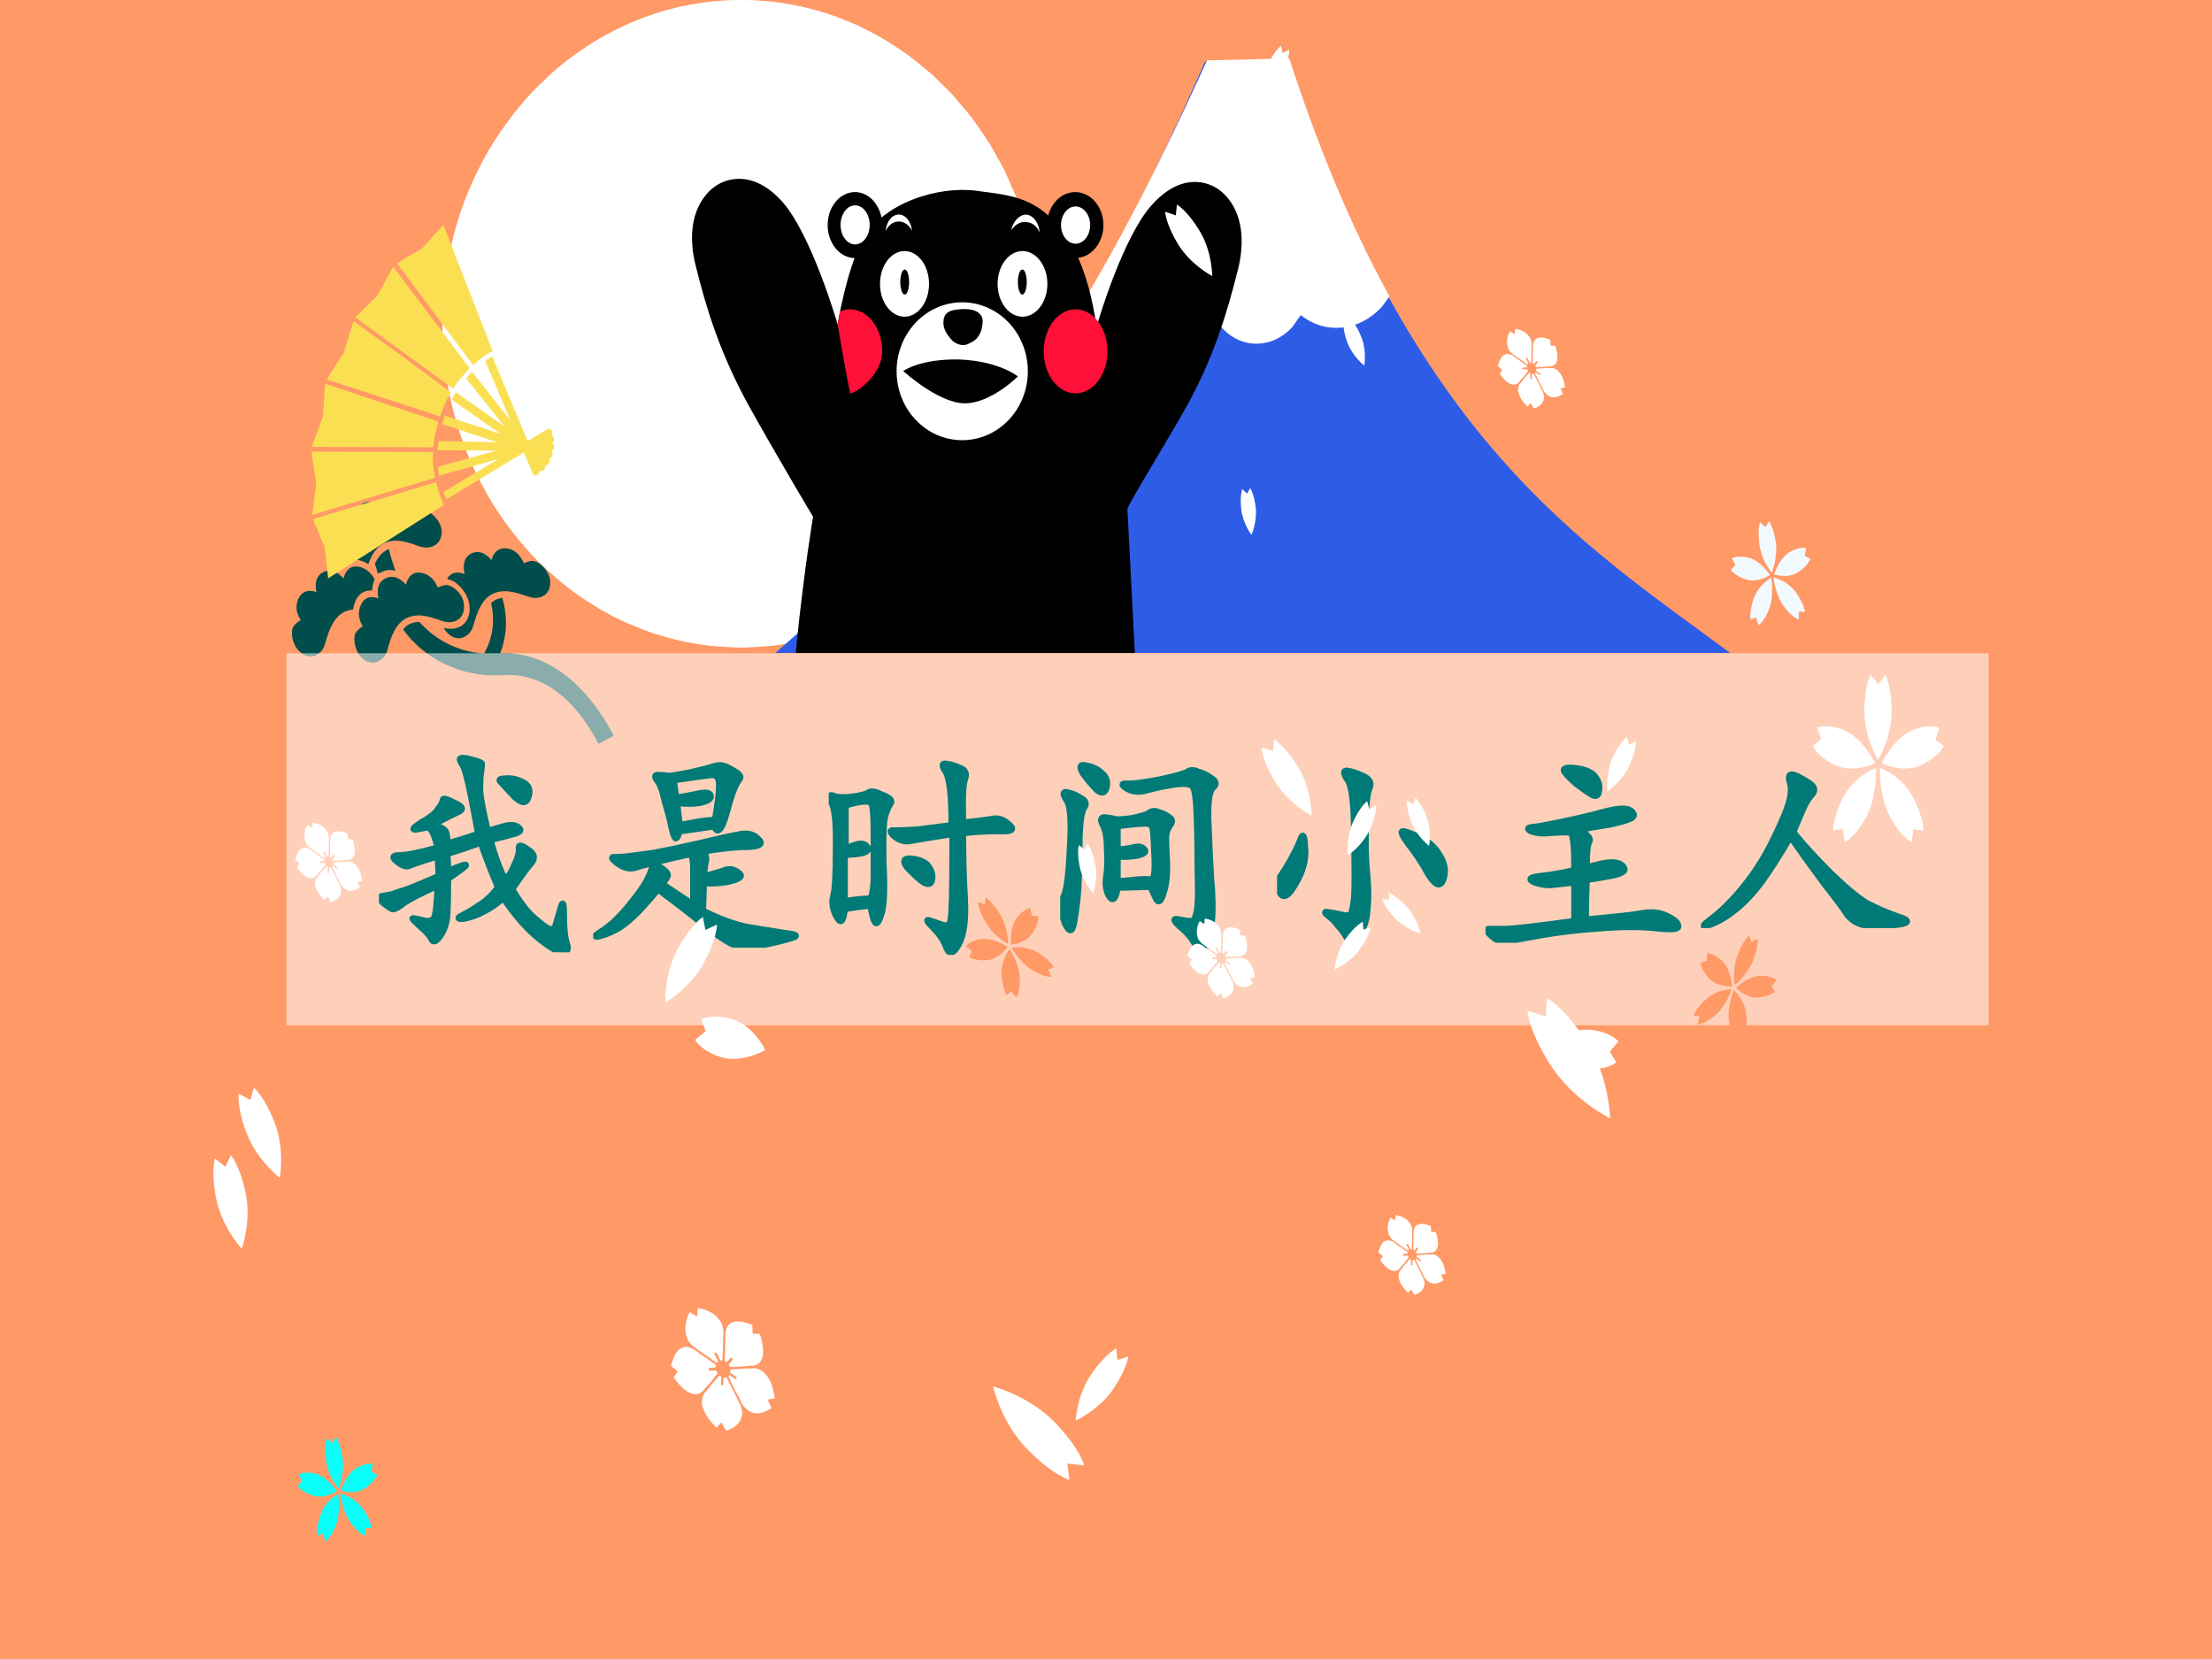
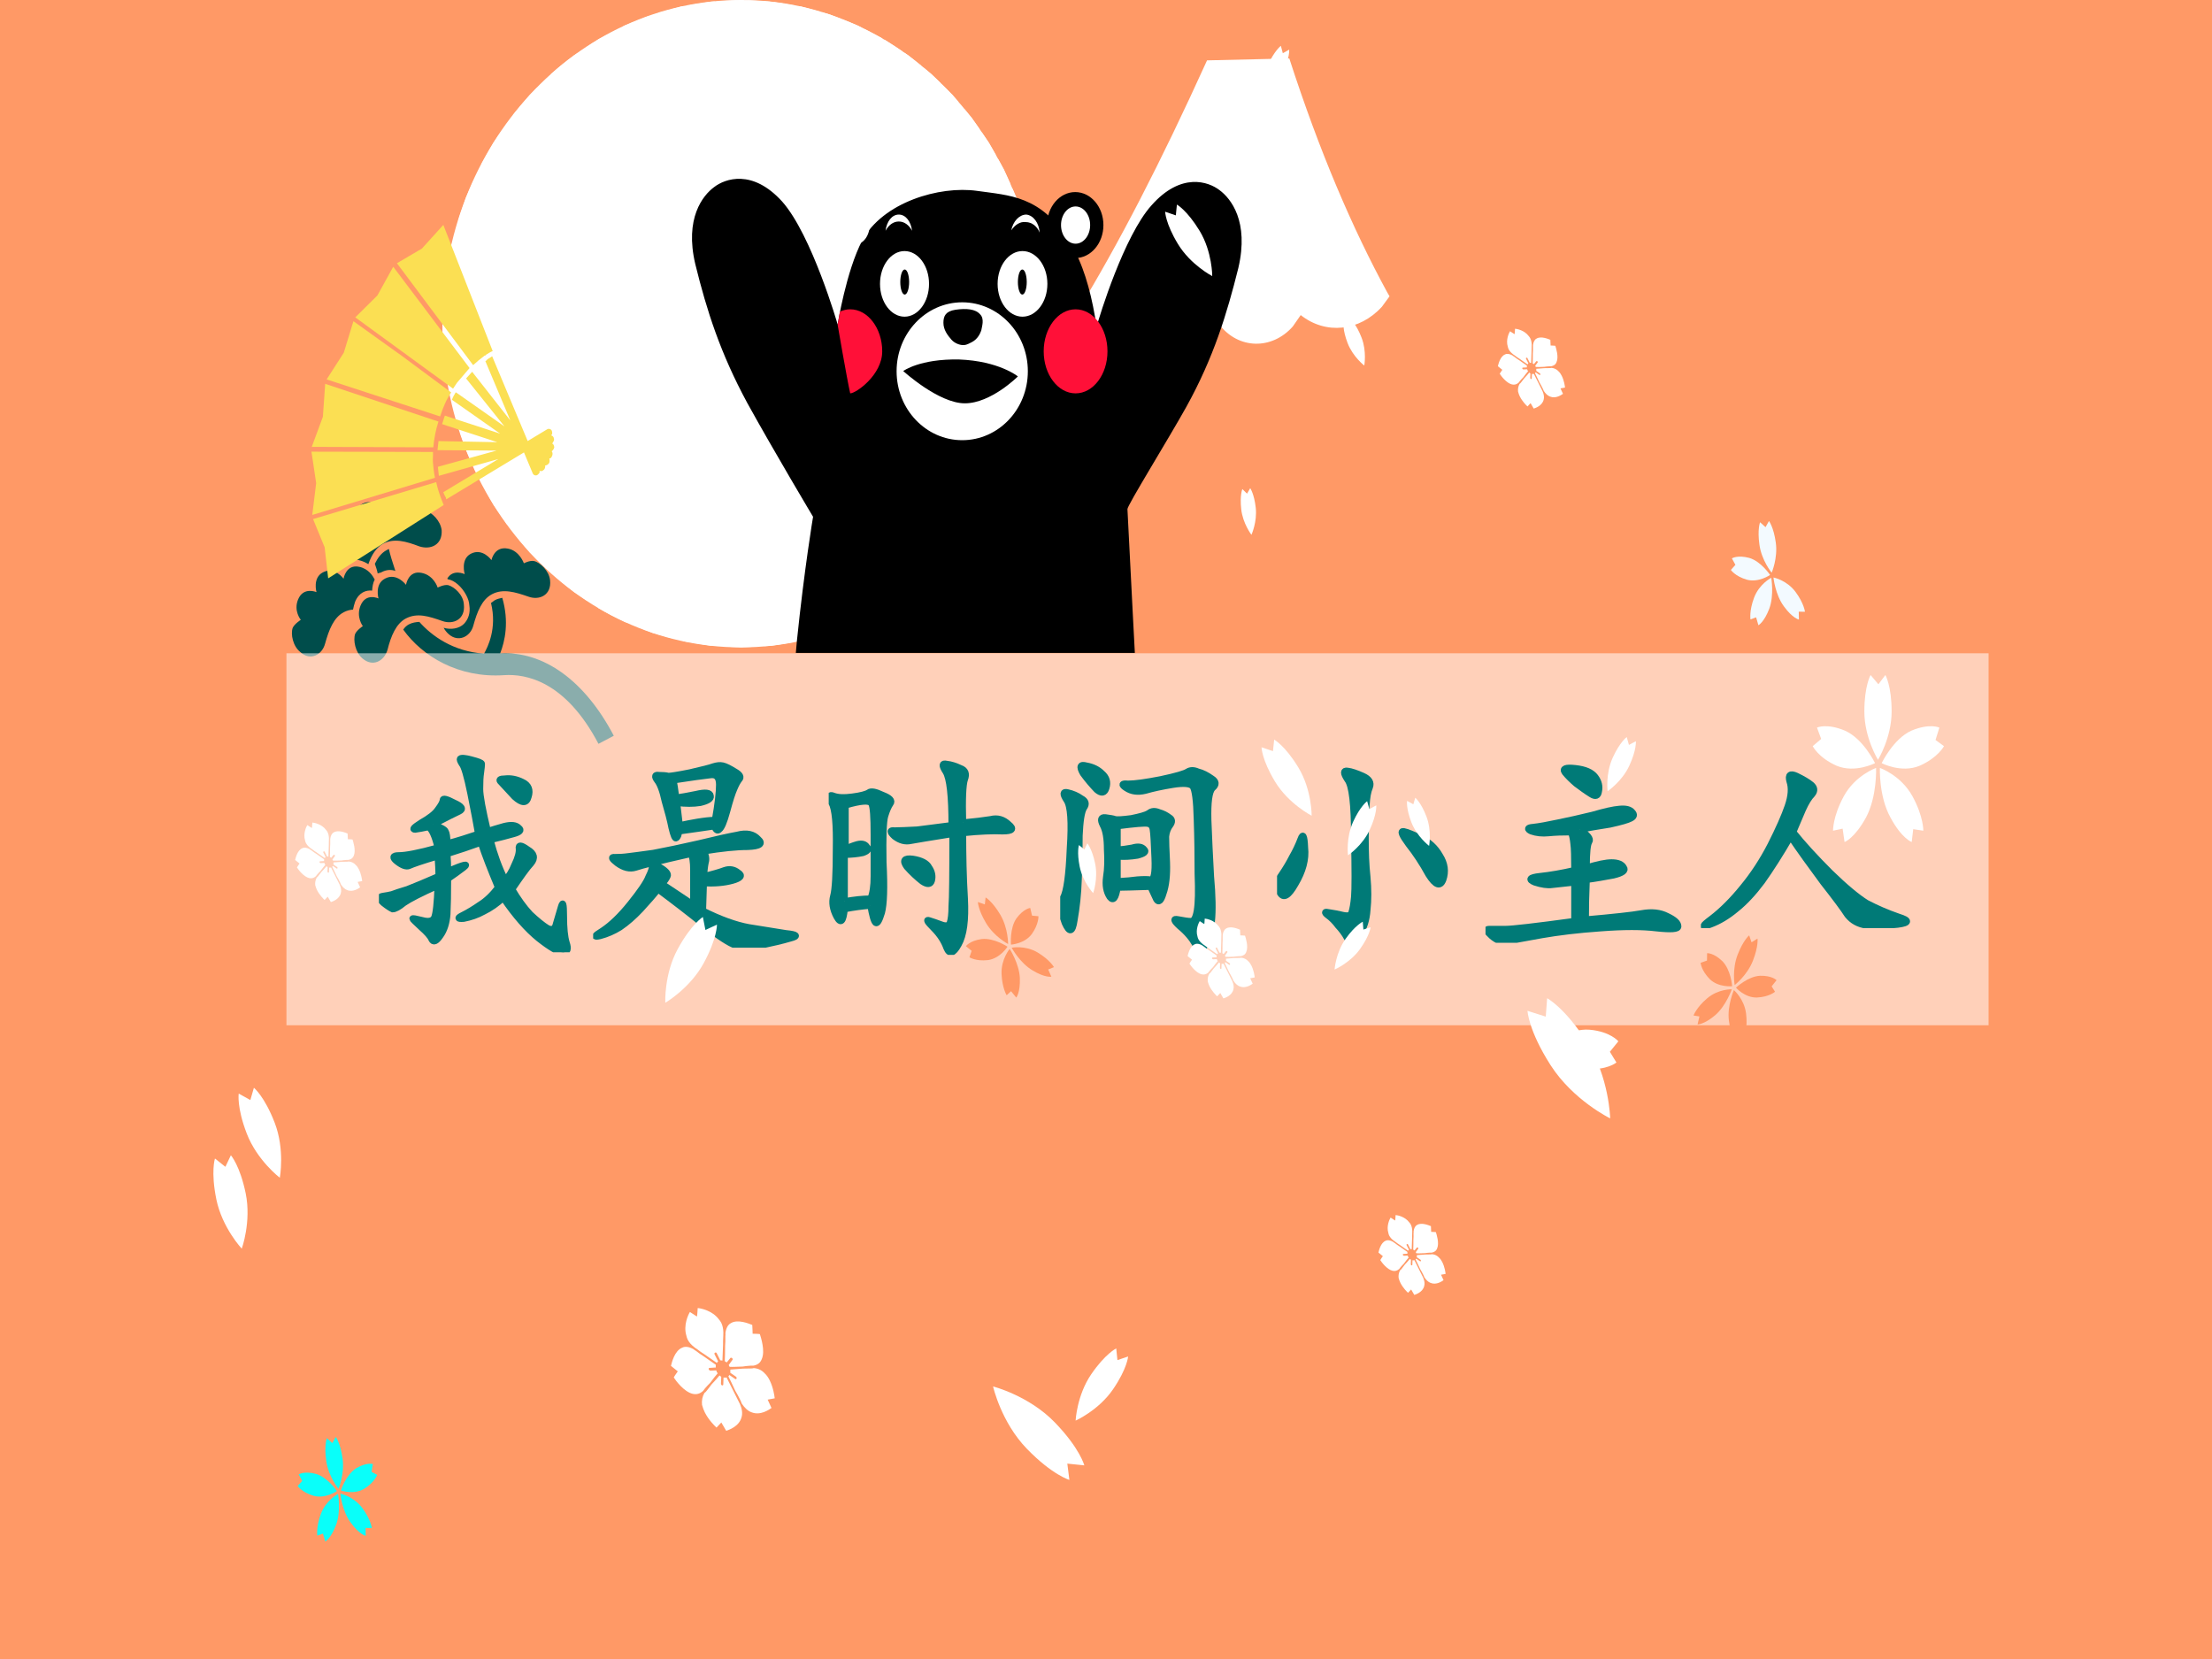
<svg xmlns="http://www.w3.org/2000/svg" xmlns:xlink="http://www.w3.org/1999/xlink" version="1.1" width="720pt" height="540pt" viewBox="0 0 720 540">
  <rect x="0" y="0" width="720" height="540" fill="#333333" stroke="none" />
  <g enable-background="new">
    <g>
      <g id="Layer-1" data-name="Artifact">
        <clipPath id="cp0">
          <path transform="matrix(1,0,0,-1,0,540)" d="M 0 0 L 720 0 L 720 540 L 0 540 Z " fill-rule="evenodd" />
        </clipPath>
        <g clip-path="url(#cp0)">
          <path transform="matrix(1,0,0,-1,0,540)" d="M 0 0 L 720 0 L 720 540 L 0 540 Z " fill="#ff9966" fill-rule="evenodd" />
        </g>
      </g>
      <g id="Layer-1" data-name="P">
        <clipPath id="cp1">
          <path transform="matrix(1,0,0,-1,0,540)" d="M -0 540 L 720 540 L 720 0 L -0 0 " fill-rule="evenodd" />
        </clipPath>
        <g clip-path="url(#cp1)">
          <path transform="matrix(1,0,0,-1,0,540)" d="M 160.15 346.59 C 156.87 344.87 155.31 340.89 154.06 336.34 C 153.08 332.67 149.12 330.83 146.04 333.59 C 145.35 334.21 144.81 334.89 144.41 335.66 C 146.78 334.95 149.46 335.39 151.02 336.94 C 152.43 338.41 153.16 340.49 152.77 342.96 C 152.7 344.14 152.34 345.17 151.74 346.31 C 150.34 348.98 147.94 351.13 145.77 351.45 C 145.67 351.64 145.67 351.64 145.53 351.56 C 147.38 354.97 151.26 353.12 151.26 353.12 C 151.26 353.12 149.82 357.95 153.24 359.75 C 157.1 361.77 159.97 357.68 159.97 357.68 C 159.97 357.68 160.84 362.27 165.28 361.44 C 169.09 360.77 170.52 356.65 170.52 356.65 C 170.52 356.65 172.37 357.63 173.77 357.39 C 175.8 356.99 178.74 354.16 179.05 351.15 C 179.58 346.33 175.62 344.5 172.04 345.78 C 167.58 347.33 163.72 348.46 160.15 346.59 M 136.51 362.15 C 132.2 363.78 128.33 364.91 124.76 363.04 C 122.48 361.84 120.9 359.31 119.9 356.36 C 119.07 356.89 118.1 357.36 116.84 357.67 C 113.8 358.26 111.96 356.57 111.04 354.87 C 110.11 355.6 109.14 356.06 107.88 356.37 C 107.96 356.9 108.05 357.43 108.14 357.97 C 108.73 359.25 110.77 360.57 110.77 360.57 C 110.77 360.57 108.36 363.43 109.87 367.15 C 111.61 371.46 115.88 369.57 115.88 369.57 C 115.88 369.57 114.53 374.21 117.96 376.01 C 121.81 378.03 124.68 373.94 124.68 373.94 C 124.68 373.94 125.45 378.73 129.75 377.82 C 133.8 377.03 135.13 373.1 135.13 373.1 C 135.13 373.1 136.99 374.08 138.39 373.84 C 140.52 373.25 143.36 370.61 143.76 367.42 C 144.05 362.7 140.24 360.95 136.51 362.15 M 126.58 361.32 C 126.95 359.57 127.72 357.06 128.69 354.16 C 127.34 354.67 125.75 354.56 124.33 353.82 L 124.18 353.74 L 124.04 353.67 C 123.76 353.52 123.37 353.56 122.94 353.33 C 122.73 354.44 122.37 355.46 122.01 356.49 C 122.98 358.46 124.15 360.05 125.86 360.94 C 126.15 361.09 126.29 361.17 126.58 361.32 M 136.49 337.58 C 140.47 333.1 147.36 327.96 157.56 327.24 C 158.68 329.28 161.87 335.33 159.82 343.74 C 160.25 343.97 160.72 344.46 161.15 344.68 C 161.86 345.06 162.68 345.24 163.49 345.42 C 165.76 337.62 164.36 331.29 162.8 327.31 C 176.92 328.15 190.39 318.44 199.79 300.51 L 194.8 297.89 C 183.99 318.49 171.01 320.68 164.15 320.24 C 149.22 319.21 137.44 326.4 131.25 335.07 C 131.76 335.83 132.38 336.39 133.09 336.77 C 134.23 337.37 135.43 337.51 136.49 337.58 M 95.274 335.65 C 95.873 336.94 97.913 338.25 97.913 338.25 C 97.913 338.25 95.499 341.12 97.009 344.83 C 98.748 349.15 103.02 347.26 103.02 347.26 C 103.02 347.26 101.67 351.9 105.1 353.7 C 108.95 355.72 111.82 351.63 111.82 351.63 C 111.82 351.63 112.59 356.41 116.89 355.51 C 119.93 354.91 121.37 352.51 121.97 351.36 C 121.42 350.34 121.2 349.02 121.13 347.76 C 119.21 347.97 116.86 347.23 115.58 344.12 C 115.31 343.25 115.04 342.38 114.91 341.58 C 113.86 341.51 112.9 341.25 111.9 340.73 C 108.62 339.01 107.07 335.03 105.81 330.48 C 104.83 326.81 100.98 324.78 97.792 327.73 C 95.35 329.61 94.547 333.57 95.274 335.65 M 115.6 333.67 C 116.2 334.96 118.1 336.2 118.1 336.2 C 118.1 336.2 115.83 339.14 117.34 342.85 C 119.08 347.17 123.2 345.2 123.2 345.2 C 123.2 345.2 121.86 349.85 125.28 351.64 L 125.43 351.72 C 129.14 353.66 132.15 349.65 132.15 349.65 C 132.15 349.65 132.92 354.43 137.22 353.53 C 141.27 352.74 142.46 348.74 142.46 348.74 C 142.46 348.74 144.46 349.79 145.86 349.55 C 147.98 348.96 150.83 346.32 150.99 343.24 C 151.52 338.41 147.56 336.58 143.98 337.86 C 139.52 339.42 135.8 340.62 132.09 338.68 C 128.95 337.03 127.25 332.98 126.14 328.5 C 125.02 324.75 121.31 322.8 117.98 325.68 C 115.68 327.63 114.88 331.59 115.6 333.67 " fill="#004d4b" fill-rule="evenodd" />
        </g>
      </g>
      <g id="Layer-1" data-name="P">
        <clipPath id="cp2">
          <path transform="matrix(1,0,0,-1,0,540)" d="M -0 0 L 720 0 L 720 540 L -0 540 Z " fill-rule="evenodd" />
        </clipPath>
        <g clip-path="url(#cp2)">
          <path transform="matrix(1,0,0,-1,0,540)" d="M 144 434.64 C 144 492.83 187.52 540 241.2 540 C 294.88 540 338.4 492.83 338.4 434.64 C 338.4 376.45 294.88 329.28 241.2 329.28 C 187.52 329.28 144 376.45 144 434.64 Z " fill="#ffffff" fill-rule="evenodd" />
        </g>
      </g>
      <g id="Layer-1" data-name="P">
        <path transform="matrix(1,0,0,-1,0,540)" d="M 313.99 504.42 L 316.31 501.66 L 318.92 497.88 L 307.98 489.54 L 319.58 496.92 L 321.91 493.55 L 324.14 489.57 L 309.68 481.73 L 324.84 488.32 L 326.78 484.86 L 328.87 480.16 L 311.83 474.18 L 329.58 478.56 L 330.88 475.65 L 332.93 469.58 L 309.57 465.67 L 333.67 467.4 L 334.15 465.97 L 336.11 457.7 L 312.47 457.84 L 336.63 455.29 L 338.02 445.41 L 338.04 445.03 L 310.95 450.01 L 338.16 442.35 L 338.52 434.64 L 338.39 431.81 L 309.63 442.26 L 338.24 428.74 L 338.02 423.87 L 337.21 418.14 L 295.82 441.38 L 297.71 447.89 L 297.83 447.84 L 298.63 452.27 L 298.27 452.34 L 298.84 459.28 L 298.93 459.27 L 298.84 463.88 L 298.76 463.86 L 297.96 470.76 L 297.99 470.77 L 297.08 474.89 L 297.04 474.87 L 294.93 481.25 L 294.93 481.26 L 292.77 485.99 L 313.99 504.42 Z M 174.9 511.52 L 234.5 478.04 L 232.83 472.28 L 233.19 472.15 L 231.96 465.36 L 231.91 465.38 L 231.54 460.86 L 231.85 460.86 L 231.98 453.88 L 231.76 453.86 L 232.29 449.28 L 232.51 449.35 L 233.99 442.65 L 233.92 442.63 L 235.22 438.69 L 235.3 438.75 L 238.03 432.79 L 236.86 431.77 L 239.6 427.23 L 239.65 427.3 L 242.26 423.99 L 242.35 424.14 L 246.57 420.01 L 246.54 419.94 L 249.57 417.74 L 249.59 417.81 L 254.47 415.29 L 254.4 415.02 L 257.57 414 L 257.6 414.29 L 262.8 413.54 L 262.77 413.05 L 267.64 413.21 L 267.65 413.07 L 272.81 414.13 L 272.87 413.74 L 276.18 415.04 L 275.98 415.71 L 280.77 418.53 L 280.94 418.05 L 283.94 420.5 L 283.71 420.91 L 287.79 425.29 L 288.08 424.83 L 290.36 428.02 L 290 428.4 L 293.09 434.03 L 293.5 433.65 L 295.63 438.86 L 336.09 411.48 L 334.15 403.31 L 333.49 401.35 L 302.22 425.66 L 332.36 398.02 L 330.88 393.63 L 328.57 388.44 L 304.6 413.27 L 327.45 385.92 L 326.78 384.42 L 322.67 377.09 L 293.75 415.98 L 320.67 373.93 L 316.31 367.62 L 314.93 365.98 L 294.04 402.74 L 313.08 363.77 L 310.03 360.14 L 306.61 356.77 L 284.01 409.48 L 303.83 354.03 L 303.13 353.34 L 296.63 348.08 L 283.51 391.07 L 294.42 346.47 L 287.62 342 L 286.72 341.53 L 273.85 406.68 L 283.15 339.66 L 279.12 337.56 L 274.9 335.89 L 267.66 412.89 L 270.83 334.27 L 270.18 334.02 L 262.14 331.78 L 262.39 406.51 L 257.9 330.93 L 251.2 329.82 L 248.85 329.7 L 254.31 382.56 L 245.92 329.53 L 241.26 329.28 L 236.62 329.53 L 253.11 410.16 L 231.73 329.8 L 231.32 329.82 L 222.25 331.32 L 241.19 391.24 L 218.71 332.24 L 212.34 334.02 L 209.2 335.26 L 244.61 416.22 L 203.92 337.35 L 203.4 337.56 C 200.49 338.89 197.66 340.37 194.9 342 L 194.59 342.2 L 228.13 399.75 L 190.97 344.58 L 186.88 347.27 L 182.05 351.18 L 237.5 424.46 L 177.03 355.66 L 172.49 360.14 L 168.99 364.3 L 229.24 425.16 L 165 369.38 L 160.61 375.73 L 158.21 380.01 L 230.28 434.92 L 154.65 386.88 L 151.64 393.63 L 149.75 399.23 L 212.74 433.41 L 148.23 405.34 L 145.27 418.73 L 226.24 447.15 L 144.36 426.97 L 144 434.64 L 144.29 440.97 L 213.67 452.57 L 144.81 447.63 L 145.98 455.87 L 147.28 461.35 L 224.27 460.9 L 149.33 468.81 L 151.64 475.65 L 154.2 481.39 L 214.16 470.37 L 156.69 486.55 L 160.61 493.55 L 163.36 497.53 L 224.99 475.13 L 166.96 502.55 L 172.49 509.14 L 174.9 511.52 Z M 241.26 540 L 242.14 539.95 L 248.23 519.99 L 243.36 539.89 L 250.66 539.49 L 254.64 519.3 L 251.86 539.35 L 258.83 538.2 L 261.03 514.73 L 260.1 537.99 L 260.86 537.86 L 266.76 536.22 L 266.71 521.86 L 267.55 536 L 270.18 535.26 L 273.94 533.77 L 273 524.72 L 274.41 533.59 L 279.12 531.72 L 280.62 530.94 L 278.49 520.52 L 281.18 530.64 L 287.2 527.5 L 283.13 514.6 L 287.89 527.11 L 293.72 523.27 L 290.02 514.81 L 294.21 522.94 L 295.64 522.01 L 299.88 518.57 L 293.04 506.84 L 300.57 518.01 L 303.13 515.94 L 306.08 513.03 L 299.88 504.84 L 306.62 512.5 L 310.03 509.14 L 311.95 506.86 L 292.1 486.82 L 289.5 491.13 L 289.41 491.01 L 286.03 495.3 L 282.84 498.41 L 282.75 498.2 L 278.15 501.54 L 278.26 501.82 L 275.01 503.5 L 274.95 503.2 L 269.85 504.84 L 269.9 505.12 L 266.66 505.59 L 266.66 505.27 L 261.94 505.11 L 261.95 505.04 L 257.64 504.15 L 257.71 503.76 L 252.69 501.78 L 252.67 501.85 L 249.56 500.02 L 249.71 499.66 L 245.24 496.02 L 245.08 496.35 L 242.36 493.42 L 242.56 493.15 L 238.95 488.09 L 238.8 488.27 L 236.87 484.77 L 237.07 484.62 L 234.57 478.49 L 179.33 515.88 L 179.39 515.94 C 181.8 518.09 184.29 520.11 186.88 522.01 L 188.02 522.75 L 229.4 490.58 L 191.68 525.17 L 194.9 527.28 L 200.5 530.2 L 224.82 505.01 L 202.78 531.39 L 203.4 531.72 L 211.49 534.93 L 235.54 502.59 L 214.28 535.8 L 221.66 537.86 L 222.67 538.03 L 237.27 512.34 L 224.56 538.34 L 231.32 539.46 L 232.62 539.53 L 244.14 512.65 L 234.5 539.63 L 241.26 540 Z " fill="#ffffff" fill-rule="evenodd" />
      </g>
      <g id="Layer-1" data-name="P">
        <path transform="matrix(1,0,0,-1,0,540)" d="M 226.2 459.9 C 226.2 488.3 243.45 511.32 264.72 511.32 C 285.99 511.32 303.24 488.3 303.24 459.9 C 303.24 431.5 285.99 408.48 264.72 408.48 C 243.45 408.48 226.2 431.5 226.2 459.9 Z " fill="#ffffff" fill-rule="evenodd" />
      </g>
      <g id="Layer-1" data-name="P">
-         <path transform="matrix(1,0,0,-1,0,540)" d="M 252.36 327.48 C 313.99 381.17 345.62 413.9 392.25 519.96 L 418.99 519.96 C 460.62 396.76 513.67 364.03 563.16 327.48 L 252.36 327.48 Z " fill="#2d5ce7" fill-rule="evenodd" />
-       </g>
+         </g>
      <g id="Layer-1" data-name="P">
        <clipPath id="cp3">
          <path transform="matrix(1,0,0,-1,0,540)" d="M -0 540 L 720 540 L 720 0 L 0 0 " fill-rule="evenodd" />
        </clipPath>
        <g clip-path="url(#cp3)">
          <path transform="matrix(1,0,0,-1,0,540)" d="M 392.89 520.35 L 419.67 520.97 C 429.55 490.45 440.25 465.59 451.5 444.92 L 452.29 443.55 L 449.81 440.16 C 442.51 432.13 431.51 431 423.38 437.44 L 423.37 437.43 L 420.8 433.73 C 414.11 426.14 403.09 426.1 396.72 434.56 L 396.59 434.36 L 394.67 431.47 C 392.33 428.71 389.21 426.96 385.85 426.65 C 382.15 426.3 378.58 427.71 375.91 430.46 L 373.69 433.45 L 373.56 433.64 C 370.02 429.43 365.05 427.56 360.3 428.37 C 358.71 428.64 357.16 429.21 355.68 430.09 C 353.43 431.42 351.56 433.37 350.19 435.73 L 349.75 437.14 L 350.72 438.66 C 364.13 460.64 377.71 486.9 392.89 520.35 Z " fill="#ffffff" fill-rule="evenodd" />
        </g>
      </g>
      <g id="Layer-1" data-name="P">
        <clipPath id="cp4">
          <path transform="matrix(1,0,0,-1,0,540)" d="M 0 540 L 720 540 L 720 0 L -0 0 " fill-rule="evenodd" />
        </clipPath>
        <g clip-path="url(#cp4)">
          <path transform="matrix(1,0,0,-1,0,540)" d="M 158.6 423.01 C 158.53 422.78 158.26 422.61 157.99 422.44 L 166.11 403.15 L 153.69 418.98 C 153 418.18 152.39 417.61 151.71 416.81 L 164.2 401.21 L 148.51 412.22 L 148.32 412.28 C 147.83 411.42 147.41 410.79 147.11 409.86 L 162.8 398.85 L 144.8 404.72 C 144.64 404.26 144.57 404.03 144.49 403.8 L 144.27 403.1 L 144.12 402.64 C 144.04 402.41 143.97 402.18 143.89 401.95 L 161.89 396.07 L 142.73 396.43 C 142.62 395.45 142.51 394.46 142.4 393.47 L 161.63 393.34 L 142.53 388.05 C 142.61 386.99 142.77 386.17 142.85 385.12 L 162.22 390.59 L 144.29 379.79 C 144.52 379.2 144.75 378.61 145.18 377.96 C 145.1 377.73 145.29 377.67 145.22 377.44 L 170.55 392.74 L 173.41 385.91 C 173.64 385.32 174.4 385.07 174.94 385.41 C 175.21 385.58 175.55 385.98 175.62 386.21 C 175.7 386.44 175.7 386.44 175.58 386.74 C 176.16 386.55 176.62 386.66 176.96 387.06 C 177.23 387.23 177.3 387.46 177.38 387.69 C 177.45 387.92 177.53 388.15 177.41 388.45 C 177.87 388.55 178.33 388.66 178.75 389.29 L 178.82 389.52 C 178.97 389.99 178.86 390.28 178.82 390.81 C 179.2 390.68 179.54 391.08 179.77 391.78 C 179.92 392.24 179.88 392.76 179.57 393.12 C 179.84 393.29 180.18 393.69 180.33 394.15 L 180.41 394.38 C 180.37 394.91 180.14 395.5 179.75 395.62 C 179.83 395.85 180.17 396.25 180.25 396.49 C 180.32 396.72 180.4 396.95 180.28 397.24 C 180.24 397.77 179.93 398.13 179.36 398.31 C 179.36 398.31 179.63 398.48 179.7 398.71 C 179.78 398.94 179.74 399.47 179.62 399.76 C 179.39 400.35 178.62 400.6 178.09 400.26 L 171.76 396.44 L 160.2 424.03 C 159.67 423.69 159.14 423.35 158.6 423.01 " fill="#fbdf53" fill-rule="evenodd" />
        </g>
      </g>
      <g id="Layer-1" data-name="P">
        <clipPath id="cp5">
          <path transform="matrix(1,0,0,-1,0,540)" d="M -0 540 L 720 540 L 720 0 L -0 0 " fill-rule="evenodd" />
        </clipPath>
        <g clip-path="url(#cp5)">
          <path transform="matrix(1,0,0,-1,0,540)" d="M 141.98 383.07 L 101.9 371.04 L 105.67 361.86 L 106.82 351.75 L 144.42 375.62 C 144.18 376.2 143.95 376.79 143.72 377.38 C 143.03 379.14 142.41 381.14 141.98 383.07 " fill="#fbdf53" fill-rule="evenodd" />
        </g>
      </g>
      <g id="Layer-1" data-name="P">
        <clipPath id="cp6">
          <path transform="matrix(1,0,0,-1,0,540)" d="M 0 540 L 720 540 L 720 0 L -0 0 " fill-rule="evenodd" />
        </clipPath>
        <g clip-path="url(#cp6)">
          <path transform="matrix(1,0,0,-1,0,540)" d="M 141.58 384.48 C 141.26 386.12 141.03 387.99 140.91 389.57 C 140.83 390.62 141.01 391.84 140.93 392.89 L 101.38 392.98 L 102.91 382.74 L 101.64 372.39 L 141.58 384.48 Z " fill="#fbdf53" fill-rule="evenodd" />
        </g>
      </g>
      <g id="Layer-1" data-name="P">
        <clipPath id="cp7">
          <path transform="matrix(1,0,0,-1,0,540)" d="M -0 540 L 720 540 L 720 0 L -0 0 " fill-rule="evenodd" />
        </clipPath>
        <g clip-path="url(#cp7)">
          <path transform="matrix(1,0,0,-1,0,540)" d="M 141.04 394.4 C 141.29 397.13 141.81 400.02 142.72 402.79 L 140.8 403.41 L 105.85 415.07 L 105.1 404.34 L 101.48 394.55 L 141.04 394.4 Z " fill="#fbdf53" fill-rule="evenodd" />
        </g>
      </g>
      <g id="Layer-1" data-name="P">
        <clipPath id="cp8">
          <path transform="matrix(1,0,0,-1,0,540)" d="M 0 540 L 720 540 L 720 0 L -0 0 " fill-rule="evenodd" />
        </clipPath>
        <g clip-path="url(#cp8)">
          <path transform="matrix(1,0,0,-1,0,540)" d="M 130.83 424.14 L 115.04 435.45 L 111.9 425.19 L 106.32 416.5 L 143.26 404.45 C 144.16 407.23 145.26 409.95 146.86 412.25 L 130.83 424.14 Z " fill="#fbdf53" fill-rule="evenodd" />
        </g>
      </g>
      <g id="Layer-1" data-name="P">
        <clipPath id="cp9">
          <path transform="matrix(1,0,0,-1,0,540)" d="M 0 540 L 720 540 L 720 0 L -0 0 " fill-rule="evenodd" />
        </clipPath>
        <g clip-path="url(#cp9)">
          <path transform="matrix(1,0,0,-1,0,540)" d="M 148.73 415.39 C 150.1 416.99 151.47 418.6 152.84 420.2 L 142.34 434.13 L 128 453.17 L 122.84 443.83 L 115.64 436.7 L 147.47 413.49 C 147.89 414.13 148.31 414.76 148.73 415.39 " fill="#fbdf53" fill-rule="evenodd" />
        </g>
      </g>
      <g id="Layer-1" data-name="P">
        <clipPath id="cp10">
          <path transform="matrix(1,0,0,-1,0,540)" d="M 0 540 L 720 540 L 720 0 L -0 0 " fill-rule="evenodd" />
        </clipPath>
        <g clip-path="url(#cp10)">
          <path transform="matrix(1,0,0,-1,0,540)" d="M 144.3 466.8 L 137.33 459.09 L 129.2 454.32 L 154 421.15 C 155.22 422.29 156.37 423.2 157.78 424.27 L 157.97 424.21 L 158.05 424.44 C 158.85 424.95 159.65 425.45 160.37 425.73 L 144.3 466.8 Z " fill="#fbdf53" fill-rule="evenodd" />
        </g>
      </g>
      <g id="Layer-1" data-name="P">
        <path transform="matrix(1,0,0,-1,0,540)" d="M 241.23 481.78 C 245.11 481.6 249.76 479.73 254.6 474.39 C 264.28 463.46 272.65 434.4 272.65 434.4 C 272.65 434.4 275.44 451.79 280.65 461.72 C 287.35 474.15 305.77 479.61 318.05 477.87 C 328.47 476.38 338.89 476.38 348.01 461.48 C 348.19 461.48 348.38 461.23 348.75 460.73 C 349.12 459.98 349.31 459.24 349.68 458.74 C 349.87 458.49 349.87 458.25 349.87 458.25 C 353.4 451.54 355.63 442.59 356.94 433.65 C 357.87 437.13 365.87 463.21 374.8 473.15 C 384.47 484.08 393.4 480.85 396.94 478.12 C 400.66 475.39 406.61 467.93 403.08 452.78 C 399.36 437.87 395.08 423.71 386.15 407.57 C 380.19 396.88 366.8 375.27 366.98 374.28 C 367.49 363.91 368.1 352.11 368.72 340.24 L 369.39 327.48 L 259.04 327.48 L 259.39 331.42 C 261.81 354.96 264.65 371.79 264.65 371.79 C 264.65 371.79 252.18 392.66 243.25 408.81 C 234.51 424.96 230.04 438.87 226.32 454.02 C 222.79 468.93 228.74 476.38 232.46 479.11 C 234.23 480.48 237.34 481.97 241.23 481.78 Z " fill-rule="evenodd" />
      </g>
      <g id="Layer-1" data-name="P">
        <path transform="matrix(1,0,0,-1,0,540)" d="M 286.44 447.6 C 286.44 453.5 290.01 458.28 294.42 458.28 C 298.83 458.28 302.4 453.5 302.4 447.6 C 302.4 441.7 298.83 436.92 294.42 436.92 C 290.01 436.92 286.44 441.7 286.44 447.6 Z " fill="#ffffff" fill-rule="evenodd" />
      </g>
      <g id="Layer-1" data-name="P">
        <path transform="matrix(1,0,0,-1,0,540)" d="M 324.72 447.6 C 324.72 453.5 328.35 458.28 332.82 458.28 C 337.29 458.28 340.92 453.5 340.92 447.6 C 340.92 441.7 337.29 436.92 332.82 436.92 C 328.35 436.92 324.72 441.7 324.72 447.6 Z " fill="#ffffff" fill-rule="evenodd" />
      </g>
      <g id="Layer-1" data-name="P">
        <path transform="matrix(1,0,0,-1,0,540)" d="M 291.84 419.16 C 291.84 431.55 301.4 441.6 313.2 441.6 C 325 441.6 334.56 431.55 334.56 419.16 C 334.56 406.77 325 396.72 313.2 396.72 C 301.4 396.72 291.84 406.77 291.84 419.16 Z " fill="#ffffff" fill-rule="evenodd" />
      </g>
      <g id="Layer-1" data-name="P">
        <path transform="matrix(1,0,0,-1,0,540)" d="M 333.87 467.71 C 335.95 467.71 337.65 466.24 338.4 464.28 C 338.21 467.47 336.33 469.92 334.06 470.16 C 331.8 470.16 329.73 467.96 329.16 465.02 C 330.29 466.73 331.99 467.96 333.87 467.71 " fill="#ffffff" fill-rule="evenodd" />
      </g>
      <g id="Layer-1" data-name="P">
        <path transform="matrix(1,0,0,-1,0,540)" d="M 292.56 467.9 C 294.44 467.9 295.94 466.64 296.88 464.88 C 296.5 467.9 294.81 470.16 292.56 470.16 C 290.31 470.16 288.62 467.9 288.24 464.88 C 289.18 466.64 290.68 467.9 292.56 467.9 " fill="#ffffff" fill-rule="evenodd" />
      </g>
      <g id="Layer-1" data-name="P">
        <path transform="matrix(1,0,0,-1,0,540)" d="M 293.04 448.2 C 293.04 450.45 293.68 452.28 294.48 452.28 C 295.28 452.28 295.92 450.45 295.92 448.2 C 295.92 445.95 295.28 444.12 294.48 444.12 C 293.68 444.12 293.04 445.95 293.04 448.2 Z " fill-rule="evenodd" />
      </g>
      <g id="Layer-1" data-name="P">
        <path transform="matrix(1,0,0,-1,0,540)" d="M 331.32 448.2 C 331.32 450.45 331.96 452.28 332.76 452.28 C 333.56 452.28 334.2 450.45 334.2 448.2 C 334.2 445.95 333.56 444.12 332.76 444.12 C 331.96 444.12 331.32 445.95 331.32 448.2 Z " fill-rule="evenodd" />
      </g>
      <g id="Layer-1" data-name="P">
        <path transform="matrix(1,0,0,-1,0,540)" d="M 307.08 434.93 C 307.08 437.18 307.83 438.68 311 439.18 C 314.55 439.68 317.53 439.43 319.03 437.68 C 320.52 436.18 319.59 433.68 319.4 432.43 C 319.03 431.43 318.28 429.68 316.41 428.68 C 314.55 427.68 314.17 427.68 313.43 427.68 C 312.49 427.68 310.81 428.18 309.69 429.43 C 308.39 430.93 307.08 432.68 307.08 434.93 " fill-rule="evenodd" />
      </g>
      <g id="Layer-1" data-name="P">
        <path transform="matrix(1,0,0,-1,0,540)" d="M 294 419.23 C 294 419.23 299.38 423.24 312.2 422.99 C 325.19 422.49 331.32 417.48 331.32 417.48 C 331.32 417.48 322.59 408.72 314.05 408.72 C 305.51 408.72 294 419.23 294 419.23 " fill-rule="evenodd" />
      </g>
      <g id="Layer-1" data-name="P">
-         <path transform="matrix(1,0,0,-1,0,540)" d="M 269.4 466.74 C 269.4 472.67 273.38 477.48 278.28 477.48 C 283.18 477.48 287.16 472.67 287.16 466.74 C 287.16 460.81 283.18 456 278.28 456 C 273.38 456 269.4 460.81 269.4 466.74 Z " fill-rule="evenodd" />
-       </g>
+         </g>
      <g id="Layer-1" data-name="P">
        <path transform="matrix(1,0,0,-1,0,540)" d="M 273.6 466.8 C 273.6 470.31 275.72 473.16 278.34 473.16 C 280.96 473.16 283.08 470.31 283.08 466.8 C 283.08 463.29 280.96 460.44 278.34 460.44 C 275.72 460.44 273.6 463.29 273.6 466.8 Z " fill="#ffffff" fill-rule="evenodd" />
      </g>
      <g id="Layer-1" data-name="P">
        <path transform="matrix(1,0,0,-1,0,540)" d="M 340.8 466.74 C 340.8 472.67 344.91 477.48 349.98 477.48 C 355.05 477.48 359.16 472.67 359.16 466.74 C 359.16 460.81 355.05 456 349.98 456 C 344.91 456 340.8 460.81 340.8 466.74 Z " fill-rule="evenodd" />
      </g>
      <g id="Layer-1" data-name="P">
        <path transform="matrix(1,0,0,-1,0,540)" d="M 345.36 466.74 C 345.36 470.09 347.48 472.8 350.1 472.8 C 352.72 472.8 354.84 470.09 354.84 466.74 C 354.84 463.39 352.72 460.68 350.1 460.68 C 347.48 460.68 345.36 463.39 345.36 466.74 Z " fill="#ffffff" fill-rule="evenodd" />
      </g>
      <g id="Layer-1" data-name="P">
        <path transform="matrix(1,0,0,-1,0,540)" d="M 339.72 425.64 C 339.72 433.2 344.37 439.32 350.1 439.32 C 355.83 439.32 360.48 433.2 360.48 425.64 C 360.48 418.08 355.83 411.96 350.1 411.96 C 344.37 411.96 339.72 418.08 339.72 425.64 Z " fill="#ff1038" fill-rule="evenodd" />
      </g>
      <g id="Layer-1" data-name="P">
        <path transform="matrix(1,0,0,-1,0,540)" d="M 287.16 425.64 C 287.16 433.1 282.51 439.32 276.74 439.32 C 275.62 439.32 274.5 439.07 273.38 438.57 C 273.01 436.09 272.64 434.35 272.64 434.35 C 272.64 434.35 275.62 416.93 276.74 411.96 C 278.6 411.96 287.16 417.93 287.16 425.64 " fill="#ff1038" fill-rule="evenodd" />
      </g>
      <g id="Layer-1" data-name="P">
        <path transform="matrix(1,0,0,-1,0,540)" d="M 93.24 206.28 L 647.28 206.28 L 647.28 327.36 L 93.24 327.36 Z " fill="#ffffff" fill-opacity=".541" fill-rule="evenodd" />
      </g>
      <g id="Layer-1" data-name="P">
        <clipPath id="cp11">
          <path transform="matrix(1,0,0,-1,0,540)" d="M 0 0 L 720 0 L 720 540 L 0 540 Z " fill-rule="evenodd" />
        </clipPath>
        <g clip-path="url(#cp11)">
          <symbol id="font_c_1847">
            <path d="M .246 .578 C .28 .565 .298 .555 .301 .547 C .306 .539 .309 .521 .309 .492 C .358 .505 .405 .52 .449 .535 C .441 .579 .43 .641 .414 .719 C .398 .797 .385 .841 .375 .852 C .367 .865 .365 .872 .367 .875 C .372 .88 .389 .879 .418 .871 C .449 .863 .465 .857 .465 .852 C .465 .846 .464 .833 .461 .812 C .458 .794 .457 .77 .457 .738 C .457 .707 .469 .643 .492 .547 C .513 .555 .538 .562 .566 .57 C .598 .578 .62 .576 .633 .562 C .646 .552 .638 .543 .609 .535 C .581 .527 .546 .518 .504 .508 C .522 .44 .544 .38 .57 .328 C .586 .341 .6 .363 .613 .395 C .629 .428 .635 .453 .633 .469 C .63 .487 .643 .486 .672 .465 C .703 .447 .708 .426 .688 .402 C .669 .382 .641 .342 .602 .285 C .628 .241 .655 .203 .684 .172 C .715 .143 .741 .122 .762 .109 C .783 .099 .796 .105 .801 .129 C .809 .155 .816 .181 .824 .207 C .832 .233 .836 .219 .836 .164 C .836 .109 .84 .069 .848 .043 C .858 .014 .853 0 .832 0 C .811 0 .775 .021 .723 .062 C .671 .104 .617 .165 .562 .246 C .534 .22 .504 .199 .473 .184 C .444 .168 .414 .158 .383 .152 C .354 .15 .353 .155 .379 .168 C .405 .181 .431 .197 .457 .215 C .486 .233 .513 .259 .539 .293 C .505 .374 .479 .441 .461 .496 C .411 .478 .361 .461 .309 .445 C .311 .419 .312 .393 .312 .367 C .385 .398 .409 .404 .383 .383 C .359 .365 .336 .348 .312 .332 C .312 .264 .311 .211 .309 .172 C .306 .133 .296 .1 .277 .074 C .259 .048 .246 .043 .238 .059 C .233 .072 .217 .09 .191 .113 C .165 .137 .152 .15 .152 .152 C .152 .155 .167 .152 .195 .145 C .224 .137 .242 .141 .25 .156 C .258 .174 .263 .223 .266 .301 C .19 .267 .139 .241 .113 .223 C .09 .204 .073 .195 .062 .195 C .055 .198 .04 .207 .02 .223 C .001 .241 0 .251 .016 .254 C .034 .257 .048 .259 .059 .262 C .072 .267 .095 .275 .129 .285 C .163 .298 .21 .318 .27 .344 C .27 .375 .268 .405 .266 .434 C .195 .413 .152 .398 .137 .391 C .124 .385 .105 .392 .082 .41 C .059 .428 .061 .438 .09 .438 C .121 .438 .18 .449 .266 .473 C .253 .527 .238 .559 .223 .566 C .199 .561 .18 .557 .164 .555 C .148 .555 .158 .565 .191 .586 C .228 .607 .253 .626 .266 .645 C .281 .665 .289 .68 .289 .688 C .289 .698 .306 .694 .34 .676 C .376 .66 .384 .647 .363 .637 C .345 .629 .306 .609 .246 .578 M .551 .77 C .54 .78 .547 .785 .57 .785 C .596 .788 .622 .783 .648 .77 C .677 .757 .686 .734 .676 .703 C .668 .672 .647 .672 .613 .703 L .551 .77 Z " />
          </symbol>
          <symbol id="font_c_1c65">
            <path d="M .5 .436 C .51 .418 .513 .401 .508 .385 C .505 .372 .503 .352 .5 .323 C .542 .333 .573 .342 .594 .35 C .617 .358 .638 .354 .656 .339 C .677 .326 .668 .314 .629 .303 C .592 .293 .549 .289 .5 .292 L .496 .167 C .574 .128 .643 .103 .703 .092 C .766 .082 .822 .073 .871 .065 C .923 .06 .93 .052 .891 .042 C .854 .031 .81 .021 .758 .01 C .708 0 .671 0 .645 .01 C .618 .018 .57 .049 .5 .104 C .432 .159 .363 .212 .293 .264 C .275 .241 .249 .211 .215 .174 C .184 .141 .152 .113 .121 .092 C .092 .074 .062 .061 .031 .053 C 0 .046 .004 .053 .043 .077 C .082 .103 .124 .143 .168 .198 C .212 .253 .24 .293 .25 .319 C .263 .345 .268 .362 .266 .37 C .266 .38 .279 .378 .305 .362 C .331 .346 .341 .333 .336 .323 C .331 .312 .323 .301 .312 .288 L .453 .194 L .453 .35 C .453 .389 .449 .414 .441 .424 C .303 .393 .22 .372 .191 .362 C .165 .354 .138 .361 .109 .382 C .083 .402 .079 .411 .098 .409 C .118 .409 .139 .41 .16 .413 C .181 .415 .219 .421 .273 .428 C .331 .439 .398 .453 .477 .471 C .555 .49 .613 .503 .652 .51 C .694 .521 .725 .514 .746 .491 C .77 .47 .754 .458 .699 .456 C .647 .456 .581 .449 .5 .436 M .547 .549 C .513 .544 .46 .536 .387 .526 C .387 .51 .383 .5 .375 .495 C .37 .492 .363 .508 .355 .542 C .348 .578 .337 .618 .324 .663 C .314 .71 .302 .741 .289 .757 C .276 .775 .279 .783 .297 .78 C .315 .78 .329 .779 .34 .776 C .35 .776 .383 .781 .438 .792 C .495 .805 .53 .814 .543 .819 C .559 .824 .573 .826 .586 .823 C .599 .82 .617 .811 .641 .796 C .664 .783 .671 .771 .66 .76 C .652 .75 .645 .736 .637 .717 C .629 .699 .618 .665 .605 .616 C .592 .569 .581 .542 .57 .534 C .562 .526 .555 .531 .547 .549 M .363 .757 C .366 .743 .37 .717 .375 .678 C .396 .681 .426 .686 .465 .694 C .507 .704 .529 .702 .531 .686 C .534 .673 .518 .663 .484 .655 C .453 .65 .418 .65 .379 .655 L .391 .553 C .417 .559 .444 .564 .473 .569 C .504 .574 .53 .577 .551 .577 C .564 .65 .57 .703 .57 .737 C .57 .771 .556 .785 .527 .78 C .501 .777 .447 .77 .363 .757 Z " />
          </symbol>
          <symbol id="font_c_1c2c">
            <path d="M .189 .223 C .152 .22 .113 .215 .072 .207 C .066 .15 .055 .138 .036 .172 C .018 .206 .013 .237 .021 .266 C .029 .294 .033 .365 .033 .477 C .035 .589 .029 .659 .013 .688 C 0 .716 .003 .727 .021 .719 C .042 .711 .07 .71 .107 .715 C .146 .72 .171 .727 .181 .734 C .191 .742 .212 .738 .243 .723 C .277 .71 .289 .697 .279 .684 C .271 .673 .263 .655 .255 .629 C .247 .603 .245 .533 .247 .418 C .253 .303 .25 .228 .24 .191 C .229 .155 .22 .139 .212 .145 C .204 .152 .197 .178 .189 .223 M .607 .598 C .659 .603 .701 .608 .732 .613 C .763 .621 .79 .613 .814 .59 C .84 .569 .831 .559 .786 .559 C .745 .561 .685 .559 .607 .551 C .607 .449 .609 .35 .615 .254 C .62 .158 .611 .089 .587 .047 C .564 .005 .546 0 .533 .031 C .522 .062 .503 .092 .474 .121 C .445 .15 .439 .161 .454 .156 C .47 .151 .488 .145 .509 .137 C .53 .129 .543 .132 .548 .145 C .553 .16 .556 .185 .556 .219 C .559 .255 .56 .365 .56 .547 C .461 .531 .398 .521 .372 .516 C .346 .51 .322 .517 .298 .535 C .275 .556 .275 .565 .298 .562 C .322 .562 .355 .564 .4 .566 C .444 .572 .496 .578 .556 .586 C .556 .719 .547 .799 .529 .828 C .51 .857 .512 .868 .533 .863 C .553 .861 .574 .854 .595 .844 C .618 .836 .625 .819 .615 .793 C .607 .77 .604 .704 .607 .598 M .072 .242 C .116 .25 .155 .254 .189 .254 C .199 .277 .204 .311 .204 .355 L .204 .543 C .204 .624 .201 .671 .193 .684 C .185 .699 .146 .697 .076 .676 L .076 .48 C .094 .488 .112 .495 .13 .5 C .151 .505 .165 .501 .173 .488 C .184 .478 .177 .469 .154 .461 C .13 .456 .103 .453 .072 .453 L .072 .242 M .353 .398 C .332 .427 .341 .439 .38 .434 C .419 .428 .444 .415 .454 .395 C .467 .376 .471 .357 .466 .336 C .461 .318 .447 .316 .423 .332 C .4 .35 .376 .372 .353 .398 Z " />
          </symbol>
          <symbol id="font_c_4c2a">
            <path d="M .259 .29 C .251 .241 .24 .227 .224 .247 C .208 .271 .203 .301 .208 .337 C .214 .374 .215 .415 .212 .462 C .212 .512 .206 .548 .193 .572 C .18 .598 .184 .609 .204 .607 C .225 .604 .24 .602 .247 .599 C .258 .596 .283 .598 .322 .603 C .361 .611 .387 .618 .4 .626 C .413 .637 .428 .638 .447 .63 C .465 .625 .48 .617 .493 .607 C .507 .599 .508 .587 .497 .572 C .487 .559 .48 .542 .478 .521 C .478 .5 .479 .461 .482 .404 C .484 .346 .479 .299 .466 .263 C .456 .229 .445 .22 .435 .236 C .427 .254 .418 .273 .408 .294 C .337 .292 .288 .29 .259 .29 M .618 .185 C .624 .219 .625 .275 .622 .353 C .622 .431 .621 .513 .618 .599 C .616 .685 .609 .734 .599 .747 C .589 .76 .559 .763 .509 .755 C .46 .747 .418 .738 .384 .728 C .35 .72 .322 .724 .298 .74 C .275 .755 .277 .762 .306 .759 C .337 .759 .387 .766 .454 .779 C .525 .794 .565 .806 .576 .814 C .589 .822 .604 .822 .622 .814 C .643 .809 .664 .798 .685 .783 C .706 .77 .707 .755 .689 .74 C .673 .724 .667 .676 .669 .595 C .672 .514 .676 .43 .681 .341 C .689 .253 .69 .185 .685 .138 C .68 .091 .669 .055 .654 .029 C .641 0 .626 .001 .611 .033 C .595 .061 .572 .089 .54 .115 C .512 .141 .509 .151 .533 .146 C .559 .141 .578 .138 .591 .138 C .604 .138 .613 .154 .618 .185 M .259 .318 C .296 .32 .326 .323 .349 .326 C .375 .328 .395 .328 .408 .326 C .423 .323 .43 .355 .427 .423 C .424 .493 .422 .536 .419 .552 C .417 .568 .409 .577 .396 .579 C .383 .582 .337 .578 .259 .568 L .259 .462 C .277 .462 .299 .465 .326 .47 C .352 .478 .37 .475 .38 .462 C .391 .452 .38 .443 .349 .435 C .318 .43 .288 .428 .259 .431 L .259 .318 M .095 .693 C .116 .682 .12 .668 .107 .65 C .096 .632 .09 .59 .087 .525 C .087 .46 .086 .393 .083 .326 C .081 .26 .074 .199 .064 .142 C .056 .087 .042 .083 .021 .13 C .003 .18 -0 .217 .013 .243 C .029 .272 .039 .346 .044 .466 C .052 .586 .047 .659 .029 .685 C .01 .714 .012 .725 .033 .72 C .056 .715 .077 .706 .095 .693 M .189 .806 C .21 .788 .216 .766 .208 .74 C .201 .716 .186 .714 .165 .732 C .145 .753 .124 .777 .103 .806 C .085 .837 .09 .849 .118 .841 C .147 .836 .171 .824 .189 .806 Z " />
          </symbol>
          <symbol id="font_c_1245">
            <path d="M .388 .758 C .417 .745 .427 .728 .419 .707 C .411 .689 .406 .661 .404 .625 C .401 .591 .4 .542 .4 .477 C .4 .414 .402 .355 .408 .301 C .413 .246 .413 .197 .408 .152 C .405 .108 .393 .07 .372 .039 C .352 .005 .333 0 .318 .023 C .305 .047 .29 .066 .275 .082 C .262 .1 .246 .116 .228 .129 C .212 .142 .215 .146 .236 .141 C .257 .138 .277 .134 .298 .129 C .322 .124 .335 .128 .337 .141 C .342 .156 .346 .18 .349 .211 C .352 .245 .352 .335 .349 .48 C .349 .629 .339 .716 .318 .742 C .299 .771 .299 .784 .318 .781 C .336 .779 .359 .771 .388 .758 M .65 .477 C .686 .461 .715 .435 .736 .398 C .759 .362 .764 .326 .751 .289 C .738 .255 .716 .263 .685 .312 C .656 .365 .626 .41 .595 .449 C .564 .491 .556 .51 .572 .508 C .587 .505 .613 .495 .65 .477 M .068 .391 C .083 .417 .096 .444 .107 .473 C .117 .501 .124 .488 .126 .434 C .132 .382 .117 .327 .083 .27 C .052 .215 .029 .202 .013 .23 C -0 .262 .003 .289 .021 .312 C .039 .339 .055 .365 .068 .391 Z " />
          </symbol>
          <symbol id="font_c_471">
            <path d="M .426 .512 C .462 .488 .477 .47 .469 .457 C .461 .447 .457 .408 .457 .34 C .507 .355 .544 .363 .57 .363 C .599 .363 .617 .355 .625 .34 C .635 .327 .62 .315 .578 .305 C .536 .297 .496 .29 .457 .285 C .454 .217 .453 .158 .453 .105 C .578 .116 .663 .125 .707 .133 C .751 .141 .789 .137 .82 .121 C .854 .105 .871 .09 .871 .074 C .871 .061 .839 .059 .773 .066 C .708 .074 .624 .074 .52 .066 C .418 .059 .329 .048 .254 .035 C .181 .022 .132 .013 .105 .008 C .079 0 .053 .008 .027 .031 C .004 .052 0 .062 .016 .062 L .09 .062 C .121 .062 .225 .074 .402 .098 L .402 .273 L .301 .262 C .28 .259 .254 .263 .223 .273 C .191 .286 .199 .296 .246 .301 C .293 .306 .345 .315 .402 .328 C .402 .388 .401 .428 .398 .449 C .396 .47 .392 .487 .387 .5 C .348 .5 .314 .499 .285 .496 C .257 .493 .23 .496 .207 .504 C .186 .514 .189 .521 .215 .523 C .243 .526 .281 .533 .328 .543 C .378 .553 .43 .565 .484 .578 C .539 .594 .579 .603 .605 .605 C .634 .608 .654 .603 .664 .59 C .674 .579 .672 .57 .656 .562 C .643 .555 .612 .546 .562 .535 C .513 .527 .467 .52 .426 .512 M .41 .719 C .389 .737 .372 .754 .359 .77 C .346 .788 .362 .794 .406 .789 C .451 .784 .48 .771 .496 .75 C .512 .729 .517 .707 .512 .684 C .509 .663 .497 .659 .477 .672 C .456 .685 .434 .701 .41 .719 Z " />
          </symbol>
          <symbol id="font_c_4f0">
            <path d="M .417 .434 C .461 .379 .517 .318 .585 .25 C .652 .185 .707 .139 .749 .113 C .793 .09 .841 .069 .893 .051 C .945 .035 .944 .023 .889 .016 C .835 .01 .788 .009 .749 .012 C .712 .017 .684 .033 .663 .059 C .645 .087 .608 .137 .553 .207 C .499 .28 .449 .349 .405 .414 C .358 .333 .315 .266 .276 .211 C .237 .159 .198 .117 .159 .086 C .122 .055 .083 .031 .042 .016 C 0 0 .003 .009 .049 .043 C .096 .079 .143 .126 .19 .184 C .237 .241 .279 .305 .315 .375 C .352 .448 .378 .507 .393 .551 C .409 .598 .411 .635 .401 .664 C .393 .693 .404 .701 .432 .688 C .461 .674 .483 .661 .499 .648 C .514 .635 .516 .621 .503 .605 C .49 .592 .475 .569 .46 .535 C .447 .504 .432 .47 .417 .434 Z " />
          </symbol>
          <use xlink:href="#font_c_1847" transform="matrix(72,0,0,-72,123.336,309.965)" fill="#007a77" />
          <use xlink:href="#font_c_1c65" transform="matrix(72,0,0,-72,193.069,308.465)" fill="#007a77" />
          <use xlink:href="#font_c_1c2c" transform="matrix(72,0,0,-72,269.739,310.809)" fill="#007a77" />
          <use xlink:href="#font_c_4c2a" transform="matrix(72,0,0,-72,345.097,309.777)" fill="#007a77" />
          <use xlink:href="#font_c_1245" transform="matrix(72,0,0,-72,415.674,307.152)" fill="#007a77" />
          <use xlink:href="#font_c_471" transform="matrix(72,0,0,-72,483.531,306.871)" fill="#007a77" />
          <use xlink:href="#font_c_4f0" transform="matrix(72,0,0,-72,553.639,302.09)" fill="#007a77" />
          <use xlink:href="#font_c_1847" stroke-width=".029" stroke-linecap="butt" stroke-miterlimit="10" stroke-linejoin="miter" transform="matrix(72,0,0,-72,123.336,309.965)" fill="none" stroke="#007a77" />
          <use xlink:href="#font_c_1c65" stroke-width=".029" stroke-linecap="butt" stroke-miterlimit="10" stroke-linejoin="miter" transform="matrix(72,0,0,-72,193.069,308.465)" fill="none" stroke="#007a77" />
          <use xlink:href="#font_c_1c2c" stroke-width=".029" stroke-linecap="butt" stroke-miterlimit="10" stroke-linejoin="miter" transform="matrix(72,0,0,-72,269.739,310.809)" fill="none" stroke="#007a77" />
          <use xlink:href="#font_c_4c2a" stroke-width=".029" stroke-linecap="butt" stroke-miterlimit="10" stroke-linejoin="miter" transform="matrix(72,0,0,-72,345.097,309.777)" fill="none" stroke="#007a77" />
          <use xlink:href="#font_c_1245" stroke-width=".029" stroke-linecap="butt" stroke-miterlimit="10" stroke-linejoin="miter" transform="matrix(72,0,0,-72,415.674,307.152)" fill="none" stroke="#007a77" />
          <use xlink:href="#font_c_471" stroke-width=".029" stroke-linecap="butt" stroke-miterlimit="10" stroke-linejoin="miter" transform="matrix(72,0,0,-72,483.531,306.871)" fill="none" stroke="#007a77" />
          <use xlink:href="#font_c_4f0" stroke-width=".029" stroke-linecap="butt" stroke-miterlimit="10" stroke-linejoin="miter" transform="matrix(72,0,0,-72,553.639,302.09)" fill="none" stroke="#007a77" />
        </g>
      </g>
      <g id="Layer-1" data-name="P">
        <clipPath id="cp13">
          <path transform="matrix(1,0,0,-1,0,540)" d="M -0 540 L 720 540 L 720 0 L -0 0 " fill-rule="evenodd" />
        </clipPath>
        <g clip-path="url(#cp13)">
          <path transform="matrix(1,0,0,-1,0,540)" d="M 194.38 166.91 C 194.53 167.17 194.79 167.49 195.04 167.81 C 195.82 168.76 196.56 169.5 197.3 170.25 C 198.52 171.98 199.67 173.31 200.45 174.26 C 200.37 174.41 200.19 174.5 200.04 174.8 C 199.96 174.95 199.92 175.3 199.85 175.45 L 197.39 175.34 C 197.1 175.37 196.83 175.62 196.68 175.91 C 196.65 176.27 196.79 176.53 197.09 176.49 L 199.66 176.66 C 199.62 177.02 199.58 177.37 199.65 177.78 C 198.38 178.64 196.85 179.73 194.69 181.26 C 193.69 181.87 192.6 182.64 191.45 183.55 C 191.08 183.73 190.63 184.07 190.37 184.31 C 188.61 185.3 186.94 185.58 185.72 184.96 C 182.45 183.69 181.35 178.66 181.03 177.37 C 181.47 177.04 183.86 175.06 183.86 175.06 C 183.86 175.06 182.38 173.01 182.2 172.55 C 182.98 171.26 186.5 166.49 190.11 165.7 C 191.67 165.36 193.05 165.68 194.38 166.91 M 204.1 172.55 C 203.76 172.38 203.35 172.36 202.87 172.49 L 202.77 169.64 C 202.81 169.29 202.48 169.12 202.29 169.21 C 201.99 169.25 201.84 169.55 201.8 169.9 L 201.9 172.75 C 201.64 172.99 201.38 173.23 201.19 173.33 C 200.42 172.38 199.27 171.05 197.9 169.62 C 197.23 168.72 196.57 167.83 195.79 166.88 C 195.53 166.56 195.27 166.24 194.94 166.07 C 194.05 164.51 193.76 162.87 193.96 161.1 C 194.26 159.94 194.67 158.84 195.12 157.95 C 196.7 154.82 199.2 152.34 199.98 151.62 C 200.35 151.99 201.98 153.74 201.98 153.74 C 201.98 153.74 203.7 150.88 204 150.28 C 205.08 150.63 209.39 152.06 210.37 155.91 C 210.85 157.46 210.58 159.38 209.72 161.37 C 209.49 161.82 209.27 162.27 209.05 162.71 C 208.3 164.2 207.7 165.4 207.1 166.59 C 205.82 169.12 204.85 171.06 204.1 172.55 M 201.5 179.65 C 201.8 179.61 202.1 179.57 202.4 179.53 C 202.46 181.06 202.53 183.15 202.63 186 C 202.62 187.12 202.66 188.44 202.72 189.97 C 202.8 190.38 202.68 190.88 202.76 191.29 C 202.71 192.76 202.45 194.12 201.85 195.32 C 201.55 195.91 201.21 196.3 200.88 196.69 C 198.18 200.38 193.38 201.33 192.08 201.42 C 192.08 200.86 191.87 198.51 191.87 198.51 L 191.76 197.9 C 191.76 197.9 189.3 199.46 188.85 199.8 C 188.15 198.7 186.05 194.28 187.41 189.92 C 187.52 189.41 187.63 188.91 187.93 188.32 C 188.53 187.12 189.47 186.1 190.62 185.19 C 190.88 184.95 191.33 184.61 191.7 184.42 C 192.86 183.51 193.94 182.75 194.95 182.14 C 197.11 180.61 198.83 179.42 200.09 178.56 C 200.24 178.82 200.39 179.08 200.61 179.2 L 199.11 182.18 C 198.96 182.48 199.11 182.74 199.33 182.85 C 199.56 182.96 199.85 182.92 200 182.63 L 201.5 179.65 Z M 214.92 190.69 C 214.92 190.69 214.83 193.63 214.75 194.34 C 213.52 194.84 208.72 196.91 205.86 195.1 C 204.64 194.48 203.86 192.97 203.61 190.98 C 203.65 190.62 203.65 190.06 203.58 189.65 C 203.62 188.18 203.59 186.86 203.49 185.68 C 203.5 182.89 203.43 180.8 203.36 179.27 C 203.62 179.03 203.92 179 204.18 178.75 L 205.74 180.66 C 205.96 180.77 206.26 180.73 206.52 180.49 C 206.67 180.19 206.71 179.84 206.48 179.72 L 205.01 177.67 C 205.01 177.67 205.08 177.52 205.16 177.38 C 205.23 177.23 205.31 177.08 205.38 176.93 C 206.68 176.84 208.43 176.97 210.77 177.03 C 211.81 177.18 212.85 177.33 214.08 177.38 C 214.49 177.4 214.9 177.42 215.19 177.38 C 216.87 177.67 218.13 178.49 218.72 180.09 C 220.23 183.46 218.38 189.07 217.93 190.52 C 217.45 190.65 214.92 190.69 214.92 190.69 M 215.42 176.38 C 215.2 176.27 214.79 176.25 214.38 176.23 C 213.15 176.17 212.04 176.17 210.92 176.17 C 208.66 175.96 206.91 175.83 205.68 175.77 C 205.68 175.21 205.72 174.86 205.65 174.45 L 208 172.83 C 208.26 172.59 208.41 172.29 208.26 172.03 C 208.12 171.77 207.89 171.66 207.63 171.9 L 205.28 173.52 C 205.14 173.26 205.02 173.2 204.88 172.94 C 205.55 171.6 206.6 169.51 207.76 166.92 C 208.47 165.79 209.07 164.6 209.82 163.11 C 210.05 162.66 210.27 162.21 210.39 161.71 C 211.58 159.88 212.97 158.52 214.49 157.99 C 218.18 156.48 221.78 159.04 222.81 159.75 C 222.51 160.34 221.2 163.23 221.2 163.23 C 221.2 163.23 223.62 163.7 224.14 163.77 C 224.02 164.83 223.52 168.32 222.02 171.3 C 221.5 172.34 220.86 173.33 220.08 174.05 C 218.81 175.47 217.32 176.21 215.42 176.38 " fill="#ff9966" fill-rule="evenodd" />
        </g>
      </g>
      <g id="Layer-1" data-name="P">
        <path transform="matrix(1,0,0,-1,0,540)" d="M 613.69 320.28 L 611.41 317.27 L 608.87 320.28 C 608.87 320.28 606.84 316.77 606.84 308.4 C 606.84 299.87 611.28 292.68 611.28 292.68 C 611.28 292.68 615.72 299.87 615.72 308.4 C 615.72 316.77 613.69 320.28 613.69 320.28 " fill="#ffffff" fill-rule="evenodd" />
      </g>
      <g id="Layer-1" data-name="P">
        <path transform="matrix(1,0,0,-1,0,540)" d="M 591.42 303.17 L 592.79 299.48 L 590.04 297.13 C 590.04 297.13 591.79 293.44 597.8 290.76 C 603.81 288.24 610.32 291.6 610.32 291.6 C 610.32 291.6 606.56 299.48 600.56 302.16 C 594.55 304.68 591.42 303.17 591.42 303.17 " fill="#ffffff" fill-rule="evenodd" />
      </g>
      <g id="Layer-1" data-name="P">
        <path transform="matrix(1,0,0,-1,0,540)" d="M 596.65 269.61 L 599.77 270.28 L 600.4 265.92 C 600.4 265.92 603.65 267.09 607.41 273.96 C 611.04 280.83 610.66 290.04 610.66 290.04 C 610.66 290.04 603.91 287.7 600.15 280.83 C 596.52 274.13 596.65 269.61 596.65 269.61 " fill="#ffffff" fill-rule="evenodd" />
      </g>
      <g id="Layer-1" data-name="P">
        <path transform="matrix(1,0,0,-1,0,540)" d="M 622.25 265.92 L 622.75 270.11 L 626.03 269.61 C 626.03 269.61 626.16 274.13 622.5 280.83 C 618.71 287.7 611.9 290.04 611.9 290.04 C 611.9 290.04 611.52 280.83 615.31 273.96 C 618.97 267.09 622.25 265.92 622.25 265.92 " fill="#ffffff" fill-rule="evenodd" />
      </g>
      <g id="Layer-1" data-name="P">
        <path transform="matrix(1,0,0,-1,0,540)" d="M 632.76 297.13 L 630.01 299.14 L 631.26 303.17 C 631.26 303.17 628.13 304.68 622.12 302.16 C 616.24 299.48 612.48 291.6 612.48 291.6 C 612.48 291.6 618.86 288.24 624.87 290.76 C 630.88 293.44 632.76 297.13 632.76 297.13 " fill="#ffffff" fill-rule="evenodd" />
      </g>
      <g id="Layer-1" data-name="P">
        <clipPath id="cp14">
          <path transform="matrix(1,0,0,-1,0,540)" d="M -0 540 L 720 540 L 720 0 L -0 0 " fill-rule="evenodd" />
        </clipPath>
        <g clip-path="url(#cp14)">
          <path transform="matrix(1,0,0,-1,0,540)" d="M 102.83 254.8 C 102.9 254.93 103.03 255.09 103.16 255.25 C 103.56 255.73 103.93 256.11 104.31 256.49 C 104.93 257.36 105.51 258.03 105.9 258.52 C 105.86 258.59 105.77 258.64 105.69 258.79 C 105.65 258.86 105.63 259.04 105.6 259.12 L 104.35 259.06 C 104.2 259.08 104.07 259.2 104 259.35 C 103.98 259.53 104.05 259.66 104.2 259.65 L 105.5 259.73 C 105.48 259.91 105.46 260.09 105.5 260.3 C 104.86 260.73 104.08 261.29 102.99 262.06 C 102.48 262.37 101.93 262.76 101.35 263.22 C 101.16 263.31 100.93 263.48 100.8 263.6 C 99.912 264.1 99.064 264.24 98.444 263.93 C 96.791 263.29 96.236 260.74 96.069 260.09 C 96.296 259.92 97.504 258.92 97.504 258.92 C 97.504 258.92 96.755 257.88 96.662 257.65 C 97.06 257 98.839 254.59 100.67 254.18 C 101.46 254.01 102.15 254.17 102.83 254.8 M 107.75 257.65 C 107.58 257.57 107.37 257.56 107.13 257.62 L 107.08 256.18 C 107.1 256 106.93 255.91 106.83 255.96 C 106.68 255.98 106.61 256.13 106.59 256.31 L 106.64 257.75 C 106.5 257.88 106.37 258 106.28 258.05 C 105.88 257.56 105.3 256.89 104.61 256.17 C 104.27 255.71 103.94 255.26 103.54 254.78 C 103.41 254.62 103.28 254.46 103.11 254.37 C 102.66 253.58 102.52 252.75 102.61 251.85 C 102.77 251.27 102.98 250.71 103.2 250.26 C 104 248.68 105.27 247.43 105.66 247.06 C 105.85 247.25 106.67 248.13 106.67 248.13 C 106.67 248.13 107.55 246.68 107.7 246.38 C 108.24 246.56 110.42 247.28 110.92 249.23 C 111.17 250.02 111.03 250.99 110.59 252 C 110.48 252.22 110.37 252.45 110.25 252.67 C 109.87 253.43 109.57 254.03 109.27 254.63 C 108.62 255.92 108.13 256.9 107.75 257.65 M 106.44 261.24 C 106.59 261.22 106.74 261.2 106.89 261.19 C 106.92 261.96 106.96 263.02 107.01 264.46 C 107 265.02 107.02 265.69 107.05 266.47 C 107.09 266.67 107.03 266.93 107.07 267.14 C 107.05 267.88 106.91 268.57 106.61 269.17 C 106.46 269.47 106.29 269.67 106.12 269.87 C 104.76 271.74 102.33 272.21 101.67 272.26 C 101.67 271.98 101.56 270.79 101.56 270.79 L 101.51 270.48 C 101.51 270.48 100.26 271.27 100.03 271.44 C 99.678 270.88 98.614 268.65 99.3 266.44 C 99.358 266.19 99.415 265.93 99.567 265.63 C 99.871 265.03 100.34 264.51 100.93 264.05 C 101.06 263.92 101.29 263.75 101.48 263.66 C 102.06 263.2 102.61 262.81 103.12 262.5 C 104.21 261.73 105.08 261.13 105.72 260.69 C 105.8 260.83 105.87 260.96 105.98 261.02 L 105.23 262.52 C 105.15 262.67 105.22 262.81 105.34 262.86 C 105.45 262.92 105.6 262.9 105.68 262.75 L 106.44 261.24 Z M 113.23 266.83 C 113.23 266.83 113.18 268.32 113.14 268.68 C 112.52 268.93 110.09 269.98 108.64 269.06 C 108.02 268.75 107.63 267.99 107.5 266.98 C 107.52 266.8 107.52 266.51 107.49 266.31 C 107.51 265.56 107.49 264.89 107.44 264.3 C 107.45 262.88 107.41 261.83 107.38 261.05 C 107.51 260.93 107.66 260.91 107.79 260.79 L 108.58 261.75 C 108.69 261.81 108.84 261.79 108.97 261.67 C 109.05 261.52 109.07 261.34 108.96 261.28 L 108.21 260.24 C 108.21 260.24 108.25 260.17 108.28 260.09 C 108.32 260.02 108.36 259.94 108.4 259.87 C 109.06 259.82 109.94 259.89 111.13 259.92 C 111.65 259.99 112.18 260.07 112.8 260.1 C 113.01 260.11 113.22 260.12 113.37 260.1 C 114.21 260.24 114.85 260.66 115.15 261.47 C 115.91 263.18 114.98 266.01 114.75 266.75 C 114.51 266.82 113.23 266.83 113.23 266.83 M 113.48 259.59 C 113.37 259.53 113.16 259.52 112.95 259.51 C 112.33 259.49 111.77 259.48 111.2 259.48 C 110.06 259.38 109.17 259.31 108.55 259.28 C 108.55 259 108.57 258.82 108.53 258.61 L 109.72 257.79 C 109.86 257.67 109.93 257.52 109.86 257.39 C 109.78 257.26 109.67 257.2 109.54 257.32 L 108.35 258.14 C 108.27 258.01 108.22 257.98 108.14 257.85 C 108.48 257.17 109.01 256.12 109.6 254.8 C 109.96 254.23 110.27 253.63 110.65 252.87 C 110.76 252.65 110.87 252.42 110.93 252.17 C 111.54 251.24 112.24 250.55 113.01 250.28 C 114.88 249.52 116.7 250.81 117.22 251.17 C 117.07 251.47 116.41 252.94 116.41 252.94 C 116.41 252.94 117.63 253.17 117.89 253.21 C 117.83 253.75 117.58 255.51 116.82 257.02 C 116.56 257.55 116.23 258.05 115.84 258.41 C 115.2 259.13 114.44 259.51 113.48 259.59 " fill="#ffffff" fill-rule="evenodd" />
        </g>
      </g>
      <g id="Layer-1" data-name="P">
        <clipPath id="cp15">
          <path transform="matrix(1,0,0,-1,0,540)" d="M -0 540 L 720 540 L 720 0 L -0 0 " fill-rule="evenodd" />
        </clipPath>
        <g clip-path="url(#cp15)">
          <path transform="matrix(1,0,0,-1,0,540)" d="M 494.33 415.47 C 494.41 415.6 494.54 415.77 494.67 415.93 C 495.06 416.41 495.44 416.79 495.81 417.17 C 496.43 418.05 497.01 418.72 497.4 419.2 C 497.36 419.27 497.27 419.32 497.19 419.47 C 497.16 419.55 497.14 419.73 497.1 419.81 L 495.85 419.75 C 495.7 419.77 495.57 419.89 495.49 420.04 C 495.47 420.22 495.55 420.36 495.7 420.34 L 497 420.42 C 496.98 420.6 496.96 420.78 497 420.99 C 496.35 421.42 495.58 421.98 494.48 422.76 C 493.97 423.07 493.42 423.46 492.83 423.93 C 492.65 424.02 492.42 424.19 492.29 424.31 C 491.4 424.82 490.55 424.96 489.93 424.65 C 488.28 424.01 487.72 421.45 487.56 420.8 C 487.79 420.63 489 419.62 489 419.62 C 489 419.62 488.25 418.58 488.16 418.35 C 488.56 417.69 490.34 415.27 492.17 414.86 C 492.96 414.69 493.66 414.85 494.33 415.47 M 499.25 418.33 C 499.08 418.24 498.88 418.23 498.63 418.3 L 498.58 416.85 C 498.6 416.67 498.43 416.59 498.34 416.63 C 498.19 416.65 498.11 416.8 498.09 416.98 L 498.14 418.43 C 498.01 418.56 497.88 418.68 497.78 418.73 C 497.39 418.24 496.81 417.57 496.12 416.84 C 495.78 416.39 495.44 415.93 495.05 415.45 C 494.92 415.29 494.79 415.13 494.62 415.05 C 494.17 414.25 494.03 413.42 494.13 412.52 C 494.28 411.93 494.49 411.37 494.72 410.92 C 495.52 409.33 496.79 408.07 497.19 407.7 C 497.37 407.89 498.2 408.78 498.2 408.78 C 498.2 408.78 499.07 407.32 499.22 407.01 C 499.77 407.19 501.95 407.91 502.45 409.87 C 502.69 410.66 502.55 411.63 502.11 412.64 C 502 412.87 501.88 413.1 501.77 413.33 C 501.39 414.08 501.08 414.69 500.78 415.3 C 500.13 416.58 499.63 417.57 499.25 418.33 M 497.93 421.93 C 498.08 421.92 498.23 421.9 498.39 421.88 C 498.42 422.65 498.45 423.71 498.5 425.16 C 498.49 425.73 498.51 426.4 498.54 427.18 C 498.58 427.39 498.52 427.64 498.56 427.85 C 498.53 428.6 498.4 429.29 498.09 429.9 C 497.94 430.2 497.77 430.4 497.6 430.6 C 496.23 432.47 493.8 432.96 493.14 433 C 493.14 432.72 493.04 431.53 493.04 431.53 L 492.98 431.22 C 492.98 431.22 491.73 432.01 491.51 432.18 C 491.15 431.62 490.09 429.38 490.78 427.17 C 490.84 426.91 490.9 426.65 491.05 426.35 C 491.35 425.75 491.83 425.22 492.42 424.76 C 492.55 424.64 492.77 424.47 492.96 424.37 C 493.55 423.91 494.1 423.52 494.61 423.21 C 495.71 422.43 496.58 421.82 497.22 421.39 C 497.29 421.52 497.37 421.65 497.48 421.71 L 496.72 423.22 C 496.64 423.37 496.72 423.51 496.83 423.56 C 496.94 423.62 497.09 423.6 497.17 423.45 L 497.93 421.93 Z M 504.72 427.53 C 504.72 427.53 504.67 429.03 504.63 429.39 C 504.01 429.64 501.57 430.7 500.13 429.78 C 499.51 429.47 499.12 428.7 498.99 427.69 C 499.01 427.51 499.01 427.23 498.98 427.02 C 499 426.27 498.99 425.6 498.93 425 C 498.94 423.58 498.91 422.52 498.88 421.74 C 499.01 421.62 499.16 421.6 499.29 421.48 L 500.08 422.44 C 500.19 422.5 500.34 422.48 500.47 422.36 C 500.55 422.21 500.57 422.03 500.46 421.97 L 499.71 420.93 C 499.71 420.93 499.75 420.85 499.79 420.78 C 499.82 420.7 499.86 420.63 499.9 420.55 C 500.56 420.5 501.44 420.57 502.63 420.6 C 503.16 420.67 503.69 420.75 504.31 420.77 C 504.51 420.78 504.72 420.79 504.87 420.77 C 505.72 420.92 506.36 421.33 506.65 422.15 C 507.42 423.86 506.48 426.71 506.25 427.45 C 506 427.51 504.72 427.53 504.72 427.53 M 504.99 420.26 C 504.88 420.21 504.67 420.2 504.46 420.19 C 503.84 420.16 503.27 420.16 502.71 420.16 C 501.56 420.06 500.68 419.99 500.05 419.96 C 500.06 419.68 500.08 419.5 500.04 419.29 L 501.23 418.47 C 501.36 418.34 501.44 418.19 501.37 418.06 C 501.29 417.93 501.18 417.87 501.05 417.99 L 499.85 418.82 C 499.78 418.69 499.72 418.66 499.65 418.53 C 499.99 417.84 500.52 416.78 501.12 415.47 C 501.48 414.89 501.78 414.28 502.16 413.53 C 502.28 413.3 502.39 413.07 502.45 412.82 C 503.06 411.89 503.76 411.2 504.53 410.92 C 506.4 410.15 508.22 411.45 508.75 411.81 C 508.6 412.11 507.93 413.58 507.93 413.58 C 507.93 413.58 509.15 413.81 509.41 413.85 C 509.36 414.39 509.1 416.16 508.34 417.68 C 508.07 418.21 507.75 418.71 507.35 419.08 C 506.71 419.8 505.95 420.18 504.99 420.26 " fill="#ffffff" fill-rule="evenodd" />
        </g>
      </g>
      <g id="Layer-1" data-name="P">
        <clipPath id="cp16">
          <path transform="matrix(1,0,0,-1,0,540)" d="M 0 540 L 720 540 L 720 0 L 0 0 " fill-rule="evenodd" />
        </clipPath>
        <g clip-path="url(#cp16)">
          <path transform="matrix(1,0,0,-1,0,540)" d="M 572.06 234.49 L 570.12 233.28 L 569.35 235.54 C 569.35 235.54 567.44 234 565.6 229.26 C 563.72 224.42 564.63 219.38 564.63 219.38 C 564.63 219.38 568.7 222.48 570.58 227.32 C 572.43 232.06 572.06 234.49 572.06 234.49 " fill="#ff9966" fill-rule="evenodd" />
        </g>
      </g>
      <g id="Layer-1" data-name="P">
        <clipPath id="cp17">
          <path transform="matrix(1,0,0,-1,0,540)" d="M 0 540 L 720 540 L 720 0 L 0 0 " fill-rule="evenodd" />
        </clipPath>
        <g clip-path="url(#cp17)">
          <path transform="matrix(1,0,0,-1,0,540)" d="M 555.66 229.74 L 555.62 227.34 L 553.54 226.61 C 553.54 226.61 553.72 224.13 556.54 221.28 C 559.39 218.52 563.82 218.99 563.82 218.99 C 563.82 218.99 563.43 224.3 560.62 227.15 C 557.77 229.9 555.66 229.74 555.66 229.74 " fill="#ff9966" fill-rule="evenodd" />
        </g>
      </g>
      <g id="Layer-1" data-name="P">
        <clipPath id="cp18">
          <path transform="matrix(1,0,0,-1,0,540)" d="M 0 540 L 720 540 L 720 0 L 0 0 " fill-rule="evenodd" />
        </clipPath>
        <g clip-path="url(#cp18)">
          <path transform="matrix(1,0,0,-1,0,540)" d="M 551.24 209.46 L 553.16 209.15 L 552.55 206.54 C 552.55 206.54 554.65 206.49 558.3 209.56 C 561.87 212.67 563.69 217.99 563.69 217.99 C 563.69 217.99 559.35 218.15 555.7 215.07 C 552.16 212.06 551.24 209.46 551.24 209.46 " fill="#ff9966" fill-rule="evenodd" />
        </g>
      </g>
      <g id="Layer-1" data-name="P">
        <clipPath id="cp19">
          <path transform="matrix(1,0,0,-1,0,540)" d="M -0 540 L 720 540 L 720 0 L -0 0 " fill-rule="evenodd" />
        </clipPath>
        <g clip-path="url(#cp19)">
          <path transform="matrix(1,0,0,-1,0,540)" d="M 564.89 201.74 L 566.11 204.01 L 567.85 203 C 567.85 203 568.92 205.54 568.33 210.16 C 567.71 214.89 564.38 217.72 564.38 217.72 C 564.38 217.72 562.13 212.57 562.75 207.83 C 563.3 203.12 564.89 201.74 564.89 201.74 " fill="#ff9966" fill-rule="evenodd" />
        </g>
      </g>
      <g id="Layer-1" data-name="P">
        <clipPath id="cp20">
          <path transform="matrix(1,0,0,-1,0,540)" d="M -0 540 L 720 540 L 720 0 L -0 0 " fill-rule="evenodd" />
        </clipPath>
        <g clip-path="url(#cp20)">
          <path transform="matrix(1,0,0,-1,0,540)" d="M 577.77 217.19 L 576.66 218.94 L 578.26 220.95 C 578.26 220.95 576.81 222.5 572.85 222.39 C 568.92 222.17 565.05 218.52 565.05 218.52 C 565.05 218.52 567.93 215.2 571.89 215.31 C 575.89 215.51 577.77 217.19 577.77 217.19 " fill="#ff9966" fill-rule="evenodd" />
        </g>
      </g>
      <g id="Layer-1" data-name="P">
        <clipPath id="cp21">
          <path transform="matrix(1,0,0,-1,0,540)" d="M -0 540 L 720 540 L 720 0 L -0 0 " fill-rule="evenodd" />
        </clipPath>
        <g clip-path="url(#cp21)">
          <path transform="matrix(1,0,0,-1,0,540)" d="M 455.46 126.97 C 455.53 127.1 455.66 127.27 455.8 127.43 C 456.19 127.91 456.56 128.29 456.94 128.67 C 457.55 129.55 458.13 130.22 458.53 130.7 C 458.49 130.77 458.39 130.82 458.32 130.97 C 458.28 131.05 458.26 131.23 458.22 131.31 L 456.98 131.25 C 456.83 131.27 456.7 131.39 456.62 131.54 C 456.6 131.72 456.67 131.86 456.83 131.84 L 458.12 131.92 C 458.1 132.1 458.08 132.28 458.12 132.49 C 457.48 132.92 456.7 133.48 455.61 134.26 C 455.09 134.57 454.55 134.96 453.96 135.43 C 453.77 135.52 453.54 135.69 453.41 135.81 C 452.52 136.32 451.67 136.46 451.05 136.15 C 449.4 135.51 448.85 132.95 448.68 132.3 C 448.91 132.13 450.12 131.12 450.12 131.12 C 450.12 131.12 449.37 130.08 449.28 129.85 C 449.68 129.19 451.47 126.77 453.3 126.36 C 454.09 126.19 454.78 126.35 455.46 126.97 M 460.38 129.83 C 460.21 129.74 460 129.73 459.76 129.8 L 459.71 128.35 C 459.73 128.17 459.56 128.09 459.47 128.13 C 459.31 128.15 459.24 128.3 459.22 128.48 L 459.27 129.93 C 459.13 130.06 459 130.18 458.91 130.23 C 458.51 129.74 457.93 129.07 457.24 128.34 C 456.9 127.89 456.57 127.43 456.18 126.95 C 456.04 126.79 455.91 126.63 455.74 126.55 C 455.3 125.75 455.15 124.92 455.25 124.02 C 455.4 123.43 455.61 122.87 455.84 122.42 C 456.64 120.83 457.91 119.57 458.31 119.2 C 458.5 119.39 459.32 120.28 459.32 120.28 C 459.32 120.28 460.2 118.82 460.35 118.51 C 460.9 118.69 463.08 119.41 463.57 121.37 C 463.81 122.16 463.68 123.13 463.24 124.14 C 463.12 124.37 463.01 124.6 462.89 124.83 C 462.51 125.58 462.21 126.19 461.9 126.8 C 461.26 128.08 460.76 129.07 460.38 129.83 M 459.06 133.43 C 459.21 133.42 459.36 133.4 459.51 133.38 C 459.54 134.15 459.57 135.21 459.62 136.66 C 459.62 137.23 459.63 137.9 459.67 138.68 C 459.7 138.89 459.65 139.14 459.68 139.35 C 459.66 140.1 459.52 140.79 459.22 141.4 C 459.07 141.7 458.9 141.9 458.72 142.1 C 457.36 143.97 454.92 144.46 454.26 144.5 C 454.27 144.22 454.16 143.03 454.16 143.03 L 454.11 142.72 C 454.11 142.72 452.86 143.51 452.63 143.68 C 452.28 143.12 451.22 140.88 451.91 138.67 C 451.96 138.41 452.02 138.15 452.17 137.85 C 452.48 137.25 452.95 136.72 453.54 136.26 C 453.67 136.14 453.9 135.97 454.09 135.87 C 454.68 135.41 455.22 135.02 455.73 134.71 C 456.83 133.93 457.7 133.32 458.34 132.89 C 458.42 133.02 458.49 133.15 458.61 133.21 L 457.84 134.72 C 457.77 134.87 457.84 135.01 457.96 135.06 C 458.07 135.12 458.22 135.1 458.3 134.95 L 459.06 133.43 Z M 465.84 139.03 C 465.84 139.03 465.8 140.53 465.76 140.89 C 465.14 141.14 462.7 142.2 461.25 141.28 C 460.63 140.97 460.24 140.2 460.12 139.19 C 460.14 139.01 460.14 138.73 460.1 138.52 C 460.13 137.77 460.11 137.1 460.06 136.5 C 460.07 135.08 460.03 134.02 460 133.24 C 460.13 133.12 460.28 133.1 460.42 132.98 L 461.2 133.94 C 461.32 134 461.47 133.98 461.6 133.86 C 461.67 133.71 461.69 133.53 461.58 133.47 L 460.83 132.43 C 460.83 132.43 460.87 132.35 460.91 132.28 C 460.95 132.2 460.99 132.13 461.02 132.05 C 461.68 132 462.57 132.07 463.76 132.1 C 464.28 132.17 464.81 132.25 465.43 132.27 C 465.64 132.28 465.85 132.29 466 132.27 C 466.84 132.42 467.48 132.83 467.78 133.65 C 468.54 135.36 467.6 138.21 467.37 138.95 C 467.13 139.01 465.84 139.03 465.84 139.03 M 466.11 131.76 C 466 131.71 465.79 131.7 465.59 131.69 C 464.96 131.66 464.4 131.66 463.83 131.66 C 462.69 131.56 461.8 131.49 461.18 131.46 C 461.18 131.18 461.2 131 461.16 130.79 L 462.36 129.97 C 462.49 129.84 462.56 129.69 462.49 129.56 C 462.42 129.43 462.3 129.37 462.17 129.49 L 460.98 130.32 C 460.9 130.19 460.85 130.16 460.77 130.03 C 461.12 129.34 461.65 128.28 462.24 126.97 C 462.6 126.39 462.91 125.78 463.29 125.03 C 463.4 124.8 463.52 124.57 463.58 124.32 C 464.18 123.39 464.88 122.7 465.66 122.42 C 467.53 121.65 469.35 122.95 469.87 123.31 C 469.72 123.61 469.05 125.08 469.05 125.08 C 469.05 125.08 470.28 125.31 470.54 125.35 C 470.48 125.89 470.23 127.66 469.46 129.18 C 469.2 129.71 468.87 130.21 468.47 130.58 C 467.83 131.3 467.07 131.68 466.11 131.76 " fill="#ffffff" fill-rule="evenodd" />
        </g>
      </g>
      <g id="Layer-1" data-name="P">
        <clipPath id="cp22">
          <path transform="matrix(1,0,0,-1,0,540)" d="M -0 540 L 720 540 L 720 0 L -0 0 " fill-rule="evenodd" />
        </clipPath>
        <g clip-path="url(#cp22)">
          <path transform="matrix(1,0,0,-1,0,540)" d="M 320.81 247.89 L 320.56 245.61 L 318.3 246.4 C 318.3 246.4 318.34 243.94 320.94 239.57 C 323.59 235.11 328.13 232.73 328.13 232.73 C 328.13 232.73 328.21 237.86 325.56 242.32 C 322.96 246.69 320.81 247.89 320.81 247.89 " fill="#ff9966" fill-rule="evenodd" />
        </g>
      </g>
      <g id="Layer-1" data-name="P">
        <clipPath id="cp23">
          <path transform="matrix(1,0,0,-1,0,540)" d="M -0 540 L 720 540 L 720 0 L -0 0 " fill-rule="evenodd" />
        </clipPath>
        <g clip-path="url(#cp23)">
          <path transform="matrix(1,0,0,-1,0,540)" d="M 314.4 232.01 L 316.27 230.5 L 315.55 228.41 C 315.55 228.41 317.63 227.03 321.62 227.5 C 325.56 228.06 327.94 231.85 327.94 231.85 C 327.94 231.85 323.51 234.81 319.51 234.34 C 315.57 233.78 314.4 232.01 314.4 232.01 " fill="#ff9966" fill-rule="evenodd" />
        </g>
      </g>
      <g id="Layer-1" data-name="P">
        <clipPath id="cp24">
          <path transform="matrix(1,0,0,-1,0,540)" d="M -0 540 L 720 540 L 720 0 L -0 0 " fill-rule="evenodd" />
        </clipPath>
        <g clip-path="url(#cp24)">
          <path transform="matrix(1,0,0,-1,0,540)" d="M 327.67 216.05 L 329.1 217.37 L 330.79 215.29 C 330.79 215.29 332.13 216.92 331.96 221.69 C 331.72 226.42 328.65 231.14 328.65 231.14 C 328.65 231.14 325.83 227.8 326 223.02 C 326.19 218.38 327.67 216.05 327.67 216.05 " fill="#ff9966" fill-rule="evenodd" />
        </g>
      </g>
      <g id="Layer-1" data-name="P">
        <clipPath id="cp25">
          <path transform="matrix(1,0,0,-1,0,540)" d="M -0 540 L 720 540 L 720 0 L -0 0 " fill-rule="evenodd" />
        </clipPath>
        <g clip-path="url(#cp25)">
          <path transform="matrix(1,0,0,-1,0,540)" d="M 342.22 222.09 L 341.18 224.44 L 343.06 225.2 C 343.06 225.2 341.71 227.61 337.71 229.99 C 333.58 232.41 329.29 231.52 329.29 231.52 C 329.29 231.52 331.96 226.57 336.08 224.15 C 340.14 221.68 342.22 222.09 342.22 222.09 " fill="#ff9966" fill-rule="evenodd" />
        </g>
      </g>
      <g id="Layer-1" data-name="P">
        <clipPath id="cp26">
          <path transform="matrix(1,0,0,-1,0,540)" d="M -0 540 L 720 540 L 720 0 L -0 0 " fill-rule="evenodd" />
        </clipPath>
        <g clip-path="url(#cp26)">
          <path transform="matrix(1,0,0,-1,0,540)" d="M 338.01 241.77 L 335.93 241.96 L 335.34 244.46 C 335.34 244.46 333.22 244.28 330.85 241.08 C 328.59 237.83 329.07 232.53 329.07 232.53 C 329.07 232.53 333.47 232.77 335.85 235.97 C 338.17 239.25 338.01 241.77 338.01 241.77 " fill="#ff9966" fill-rule="evenodd" />
        </g>
      </g>
      <g id="Layer-1" data-name="P">
        <clipPath id="cp27">
          <path transform="matrix(1,0,0,-1,0,540)" d="M -0 540 L 720 540 L 720 0 L -0 0 " fill-rule="evenodd" />
        </clipPath>
        <g clip-path="url(#cp27)">
          <path transform="matrix(1,0,0,-1,0,540)" d="M 393.33 223.47 C 393.41 223.6 393.54 223.77 393.67 223.93 C 394.06 224.41 394.44 224.79 394.81 225.17 C 395.43 226.05 396.01 226.72 396.4 227.2 C 396.36 227.27 396.27 227.32 396.19 227.47 C 396.16 227.55 396.14 227.73 396.1 227.81 L 394.85 227.75 C 394.7 227.77 394.57 227.89 394.49 228.04 C 394.47 228.22 394.55 228.36 394.7 228.34 L 396 228.42 C 395.98 228.6 395.96 228.78 396 228.99 C 395.35 229.42 394.58 229.98 393.48 230.76 C 392.97 231.07 392.42 231.46 391.83 231.93 C 391.65 232.02 391.42 232.19 391.29 232.31 C 390.4 232.82 389.55 232.96 388.93 232.65 C 387.28 232.01 386.72 229.45 386.56 228.8 C 386.79 228.63 388 227.62 388 227.62 C 388 227.62 387.25 226.58 387.16 226.35 C 387.56 225.69 389.34 223.27 391.17 222.86 C 391.96 222.69 392.66 222.85 393.33 223.47 M 398.25 226.33 C 398.08 226.24 397.88 226.23 397.63 226.3 L 397.58 224.85 C 397.6 224.67 397.43 224.59 397.34 224.63 C 397.19 224.65 397.11 224.8 397.09 224.98 L 397.14 226.43 C 397.01 226.56 396.88 226.68 396.78 226.73 C 396.39 226.24 395.81 225.57 395.12 224.84 C 394.78 224.39 394.44 223.94 394.05 223.45 C 393.92 223.29 393.79 223.13 393.62 223.05 C 393.17 222.25 393.03 221.42 393.13 220.52 C 393.28 219.93 393.49 219.37 393.72 218.92 C 394.52 217.33 395.79 216.07 396.19 215.7 C 396.37 215.89 397.2 216.78 397.2 216.78 C 397.2 216.78 398.07 215.32 398.22 215.02 C 398.77 215.19 400.95 215.91 401.45 217.87 C 401.69 218.66 401.55 219.63 401.11 220.65 C 401 220.87 400.88 221.1 400.77 221.33 C 400.39 222.08 400.08 222.69 399.78 223.3 C 399.13 224.58 398.63 225.57 398.25 226.33 M 396.93 229.93 C 397.08 229.92 397.23 229.9 397.39 229.88 C 397.42 230.65 397.45 231.71 397.5 233.16 C 397.49 233.73 397.51 234.4 397.54 235.18 C 397.58 235.39 397.52 235.64 397.56 235.85 C 397.53 236.6 397.4 237.29 397.09 237.9 C 396.94 238.2 396.77 238.4 396.6 238.6 C 395.23 240.47 392.8 240.96 392.14 241 C 392.14 240.72 392.04 239.53 392.04 239.53 L 391.98 239.22 C 391.98 239.22 390.73 240.01 390.51 240.18 C 390.15 239.62 389.09 237.38 389.78 235.17 C 389.84 234.91 389.9 234.65 390.05 234.35 C 390.35 233.75 390.83 233.22 391.42 232.76 C 391.55 232.64 391.77 232.47 391.96 232.37 C 392.55 231.91 393.1 231.52 393.61 231.21 C 394.71 230.43 395.58 229.82 396.22 229.39 C 396.29 229.52 396.37 229.65 396.48 229.71 L 395.72 231.22 C 395.64 231.37 395.72 231.51 395.83 231.56 C 395.94 231.62 396.09 231.6 396.17 231.45 L 396.93 229.93 Z M 403.72 235.53 C 403.72 235.53 403.67 237.03 403.63 237.39 C 403.01 237.64 400.57 238.7 399.13 237.78 C 398.51 237.47 398.12 236.7 397.99 235.69 C 398.01 235.51 398.01 235.23 397.98 235.02 C 398 234.27 397.99 233.6 397.93 233 C 397.94 231.58 397.91 230.52 397.88 229.74 C 398.01 229.62 398.16 229.6 398.29 229.48 L 399.08 230.44 C 399.19 230.5 399.34 230.48 399.47 230.36 C 399.55 230.21 399.57 230.03 399.46 229.97 L 398.71 228.93 C 398.71 228.93 398.75 228.85 398.79 228.78 C 398.82 228.7 398.86 228.63 398.9 228.55 C 399.56 228.5 400.44 228.57 401.63 228.6 C 402.16 228.67 402.69 228.75 403.31 228.77 C 403.51 228.78 403.72 228.79 403.87 228.77 C 404.72 228.92 405.36 229.33 405.65 230.15 C 406.42 231.86 405.48 234.71 405.25 235.45 C 405 235.51 403.72 235.53 403.72 235.53 M 403.99 228.26 C 403.88 228.21 403.67 228.2 403.46 228.19 C 402.84 228.16 402.27 228.16 401.71 228.16 C 400.56 228.06 399.68 227.99 399.05 227.96 C 399.06 227.68 399.08 227.5 399.04 227.29 L 400.23 226.47 C 400.36 226.34 400.44 226.19 400.37 226.06 C 400.29 225.93 400.18 225.87 400.05 225.99 L 398.85 226.82 C 398.78 226.69 398.72 226.66 398.65 226.53 C 398.99 225.84 399.52 224.78 400.12 223.47 C 400.48 222.89 400.78 222.28 401.16 221.53 C 401.28 221.3 401.39 221.07 401.45 220.82 C 402.06 219.89 402.76 219.2 403.53 218.92 C 405.4 218.15 407.22 219.45 407.75 219.81 C 407.6 220.11 406.93 221.58 406.93 221.58 C 406.93 221.58 408.15 221.81 408.41 221.85 C 408.36 222.39 408.1 224.16 407.34 225.68 C 407.07 226.21 406.75 226.71 406.35 227.08 C 405.71 227.8 404.95 228.18 403.99 228.26 " fill="#ffffff" fill-rule="evenodd" />
        </g>
      </g>
      <g id="Layer-1" data-name="P">
        <clipPath id="cp28">
          <path transform="matrix(1,0,0,-1,0,540)" d="M -0 540 L 720 540 L 720 0 L -0 0 " fill-rule="evenodd" />
        </clipPath>
        <g clip-path="url(#cp28)">
          <path transform="matrix(1,0,0,-1,0,540)" d="M 228.85 87.263 C 228.97 87.467 229.17 87.715 229.37 87.963 C 229.98 88.708 230.57 89.292 231.15 89.876 C 232.11 91.233 233.01 92.269 233.62 93.014 C 233.56 93.13 233.41 93.202 233.3 93.435 C 233.24 93.551 233.21 93.828 233.15 93.944 L 231.23 93.851 C 230.99 93.88 230.79 94.069 230.67 94.301 C 230.64 94.578 230.76 94.782 230.99 94.754 L 233 94.89 C 232.97 95.167 232.94 95.443 233 95.764 C 232.01 96.431 230.81 97.287 229.12 98.476 C 228.33 98.954 227.48 99.549 226.58 100.26 C 226.29 100.4 225.94 100.67 225.73 100.85 C 224.36 101.62 223.05 101.84 222.09 101.35 C 219.53 100.36 218.66 96.423 218.4 95.417 C 218.75 95.156 220.62 93.618 220.62 93.618 C 220.62 93.618 219.46 92.013 219.31 91.648 C 219.93 90.645 222.68 86.925 225.5 86.307 C 226.73 86.048 227.8 86.299 228.85 87.263 M 236.48 91.682 C 236.21 91.55 235.89 91.535 235.51 91.635 L 235.43 89.407 C 235.46 89.131 235.2 88.999 235.05 89.071 C 234.82 89.1 234.7 89.332 234.67 89.609 L 234.76 91.837 C 234.55 92.026 234.35 92.215 234.2 92.287 C 233.59 91.543 232.69 90.506 231.61 89.382 C 231.09 88.682 230.57 87.981 229.96 87.237 C 229.76 86.989 229.55 86.741 229.29 86.609 C 228.59 85.384 228.36 84.101 228.51 82.719 C 228.75 81.816 229.07 80.958 229.42 80.26 C 230.65 77.817 232.61 75.886 233.22 75.32 C 233.51 75.612 234.79 76.984 234.79 76.984 C 234.79 76.984 236.13 74.746 236.37 74.28 C 237.21 74.559 240.59 75.675 241.37 78.692 C 241.75 79.902 241.54 81.401 240.87 82.957 C 240.69 83.306 240.51 83.655 240.34 84.004 C 239.75 85.167 239.29 86.098 238.82 87.029 C 237.82 89.006 237.06 90.519 236.48 91.682 M 234.45 97.224 C 234.69 97.196 234.92 97.167 235.15 97.139 C 235.21 98.333 235.26 99.964 235.35 102.19 C 235.34 103.07 235.37 104.1 235.43 105.29 C 235.48 105.61 235.39 106.01 235.45 106.33 C 235.42 107.48 235.21 108.54 234.75 109.47 C 234.51 109.94 234.25 110.24 233.99 110.55 C 231.88 113.42 228.12 114.16 227.1 114.23 C 227.1 113.79 226.93 111.95 226.93 111.95 L 226.85 111.47 C 226.85 111.47 224.92 112.69 224.57 112.95 C 224.02 112.09 222.37 108.64 223.42 105.23 C 223.51 104.84 223.6 104.45 223.83 103.98 C 224.3 103.05 225.03 102.25 225.94 101.54 C 226.14 101.35 226.49 101.09 226.78 100.95 C 227.69 100.23 228.53 99.639 229.32 99.161 C 231.01 97.972 232.36 97.044 233.35 96.377 C 233.46 96.581 233.58 96.785 233.75 96.873 L 232.58 99.199 C 232.47 99.432 232.58 99.636 232.76 99.724 C 232.93 99.812 233.17 99.784 233.28 99.551 L 234.45 97.224 Z M 244.98 105.87 C 244.98 105.87 244.92 108.18 244.86 108.73 C 243.9 109.12 240.13 110.72 237.89 109.31 C 236.93 108.82 236.32 107.64 236.12 106.08 C 236.15 105.81 236.15 105.37 236.1 105.05 C 236.13 103.9 236.1 102.86 236.02 101.95 C 236.02 99.762 235.97 98.131 235.91 96.937 C 236.11 96.748 236.35 96.72 236.55 96.531 L 237.77 98.02 C 237.95 98.108 238.18 98.079 238.38 97.891 C 238.5 97.658 238.53 97.381 238.36 97.293 L 237.2 95.688 C 237.2 95.688 237.25 95.572 237.31 95.456 C 237.37 95.339 237.43 95.223 237.49 95.107 C 238.51 95.037 239.88 95.143 241.71 95.191 C 242.53 95.31 243.34 95.429 244.3 95.475 C 244.63 95.491 244.95 95.506 245.18 95.478 C 246.49 95.7 247.48 96.343 247.94 97.597 C 249.13 100.24 247.69 104.62 247.34 105.75 C 246.96 105.85 244.98 105.87 244.98 105.87 M 245.36 94.692 C 245.18 94.604 244.86 94.589 244.54 94.573 C 243.58 94.527 242.7 94.524 241.83 94.522 C 240.05 94.357 238.68 94.251 237.72 94.205 C 237.72 93.768 237.75 93.491 237.7 93.171 L 239.53 91.909 C 239.74 91.72 239.86 91.488 239.74 91.283 C 239.62 91.079 239.45 90.991 239.24 91.18 L 237.41 92.442 C 237.29 92.238 237.2 92.194 237.09 91.989 C 237.61 90.942 238.43 89.314 239.34 87.292 C 239.9 86.406 240.36 85.475 240.95 84.312 C 241.13 83.963 241.3 83.614 241.39 83.221 C 242.32 81.796 243.41 80.736 244.6 80.317 C 247.49 79.146 250.31 81.149 251.12 81.705 C 250.89 82.17 249.87 84.424 249.87 84.424 C 249.87 84.424 251.76 84.793 252.17 84.853 C 252.08 85.683 251.69 88.405 250.52 90.731 C 250.11 91.545 249.61 92.316 249 92.882 C 248.01 93.986 246.84 94.565 245.36 94.692 " fill="#ffffff" fill-rule="evenodd" />
        </g>
      </g>
      <g id="Layer-1" data-name="P">
        <clipPath id="cp29">
          <path transform="matrix(1,0,0,-1,0,540)" d="M -0 540 L 720 540 L 720 0 L -0 0 " fill-rule="evenodd" />
        </clipPath>
        <g clip-path="url(#cp29)">
          <path transform="matrix(1,0,0,-1,0,540)" d="M 109.29 72.285 L 108.17 70.274 L 106.39 71.882 C 106.39 71.882 105.47 69.588 106.18 64.533 C 106.9 59.376 110.17 55.401 110.17 55.401 C 110.17 55.401 112.23 60.12 111.51 65.277 C 110.8 70.332 109.29 72.285 109.29 72.285 " fill="#09fffa" fill-rule="evenodd" />
        </g>
      </g>
      <g id="Layer-1" data-name="P">
        <clipPath id="cp30">
          <path transform="matrix(1,0,0,-1,0,540)" d="M -0 540 L 720 540 L 720 0 L -0 0 " fill-rule="evenodd" />
        </clipPath>
        <g clip-path="url(#cp30)">
          <path transform="matrix(1,0,0,-1,0,540)" d="M 97.225 60.085 L 98.372 57.965 L 96.903 56.309 C 96.903 56.309 98.276 54.222 102.14 53.104 C 106 52.088 109.65 54.672 109.65 54.672 C 109.65 54.672 106.71 59.131 102.85 60.248 C 98.993 61.264 97.225 60.085 97.225 60.085 " fill="#09fffa" fill-rule="evenodd" />
        </g>
      </g>
      <g id="Layer-1" data-name="P">
        <clipPath id="cp31">
          <path transform="matrix(1,0,0,-1,0,540)" d="M -0 540 L 720 540 L 720 0 L -0 0 " fill-rule="evenodd" />
        </clipPath>
        <g clip-path="url(#cp31)">
          <path transform="matrix(1,0,0,-1,0,540)" d="M 103.28 40.153 L 105.12 40.823 L 105.87 38.235 C 105.87 38.235 107.74 39.221 109.42 43.703 C 111.04 48.175 110.03 53.731 110.03 53.731 C 110.03 53.731 106.14 51.737 104.45 47.255 C 102.83 42.885 103.28 40.153 103.28 40.153 " fill="#09fffa" fill-rule="evenodd" />
        </g>
      </g>
      <g id="Layer-1" data-name="P">
        <clipPath id="cp32">
          <path transform="matrix(1,0,0,-1,0,540)" d="M -0 540 L 720 540 L 720 0 L -0 0 " fill-rule="evenodd" />
        </clipPath>
        <g clip-path="url(#cp32)">
          <path transform="matrix(1,0,0,-1,0,540)" d="M 119.05 40.077 L 119 42.659 L 121.02 42.631 C 121.02 42.631 120.71 45.384 117.94 49.139 C 115.07 52.986 110.77 53.834 110.77 53.834 C 110.77 53.834 111.32 48.214 114.18 44.368 C 116.97 40.512 119.05 40.077 119.05 40.077 " fill="#09fffa" fill-rule="evenodd" />
        </g>
      </g>
      <g id="Layer-1" data-name="P">
        <clipPath id="cp33">
          <path transform="matrix(1,0,0,-1,0,540)" d="M -0 540 L 720 540 L 720 0 L -0 0 " fill-rule="evenodd" />
        </clipPath>
        <g clip-path="url(#cp33)">
          <path transform="matrix(1,0,0,-1,0,540)" d="M 122.78 59.925 L 120.94 60.911 L 121.36 63.456 C 121.36 63.456 119.33 64.106 115.91 62.073 C 112.57 59.949 110.96 54.854 110.96 54.854 C 110.96 54.854 115.11 53.362 118.54 55.395 C 121.95 57.53 122.78 59.925 122.78 59.925 " fill="#09fffa" fill-rule="evenodd" />
        </g>
      </g>
      <g id="Layer-1" data-name="P">
        <clipPath id="cp34">
          <path transform="matrix(1,0,0,-1,0,540)" d="M 0 540 L 720 540 L 720 0 L -0 0 " fill-rule="evenodd" />
        </clipPath>
        <g clip-path="url(#cp34)">
          <path transform="matrix(1,0,0,-1,0,540)" d="M 447.97 277.86 L 445.72 276.65 L 445 279.21 C 445 279.21 442.77 277.62 440.43 272.49 C 438.05 267.25 438.77 261.59 438.77 261.59 C 438.77 261.59 443.51 264.76 445.89 270 C 448.23 275.14 447.97 277.86 447.97 277.86 " fill="#ffffff" fill-rule="evenodd" />
        </g>
      </g>
      <g id="Layer-1" data-name="P">
        <clipPath id="cp35">
          <path transform="matrix(1,0,0,-1,0,540)" d="M -0 540 L 720 540 L 720 0 L 0 0 " fill-rule="evenodd" />
        </clipPath>
        <g clip-path="url(#cp35)">
          <path transform="matrix(1,0,0,-1,0,540)" d="M 348.08 58.296 L 347.41 63.597 L 352.94 63.027 C 352.94 63.027 351.52 68.589 343.26 77.089 C 334.83 85.76 323.24 88.714 323.24 88.714 C 323.24 88.714 325.86 77.046 334.29 68.376 C 342.56 59.875 348.08 58.296 348.08 58.296 " fill="#ffffff" fill-rule="evenodd" />
        </g>
      </g>
      <g id="Layer-1" data-name="P">
        <clipPath id="cp36">
          <path transform="matrix(1,0,0,-1,0,540)" d="M -0 540 L 720 540 L 720 0 L -0 0 " fill-rule="evenodd" />
        </clipPath>
        <g clip-path="url(#cp36)">
          <path transform="matrix(1,0,0,-1,0,540)" d="M 460.66 280.34 L 460.04 278.21 L 458 279.32 C 458 279.32 457.63 276.96 459.39 272.36 C 461.2 267.68 465.17 264.67 465.17 264.67 C 465.17 264.67 466.1 269.56 464.29 274.25 C 462.53 278.85 460.66 280.34 460.66 280.34 " fill="#ffffff" fill-rule="evenodd" />
        </g>
      </g>
      <g id="Layer-1" data-name="P">
        <clipPath id="cp37">
          <path transform="matrix(1,0,0,-1,0,540)" d="M 0 540 L 720 540 L 720 0 L 0 0 " fill-rule="evenodd" />
        </clipPath>
        <g clip-path="url(#cp37)">
          <path transform="matrix(1,0,0,-1,0,540)" d="M 526.14 194.16 L 524.01 197.65 L 526.77 201.06 C 526.77 201.06 524.2 204.22 517.44 204.83 C 510.56 205.46 504.17 199.64 504.17 199.64 C 504.17 199.64 509.4 192.76 516.29 192.13 C 523.04 191.52 526.14 194.16 526.14 194.16 " fill="#ffffff" fill-rule="evenodd" />
        </g>
      </g>
      <g id="Layer-1" data-name="P">
        <clipPath id="cp38">
          <path transform="matrix(1,0,0,-1,0,540)" d="M -0 540 L 720 540 L 720 0 L -0 0 " fill-rule="evenodd" />
        </clipPath>
        <g clip-path="url(#cp38)">
          <path transform="matrix(1,0,0,-1,0,540)" d="M 233.37 239.03 L 229.61 237.3 L 228.78 241.53 C 228.78 241.53 225 239.18 220.6 231.1 C 216.11 222.85 216.55 213.6 216.55 213.6 C 216.55 213.6 224.56 218.25 229.05 226.5 C 233.45 234.58 233.37 239.03 233.37 239.03 " fill="#ffffff" fill-rule="evenodd" />
        </g>
      </g>
      <g id="Layer-1" data-name="P">
        <clipPath id="cp39">
          <path transform="matrix(1,0,0,-1,0,540)" d="M -0 540 L 720 540 L 720 0 L -0 0 " fill-rule="evenodd" />
        </clipPath>
        <g clip-path="url(#cp39)">
-           <path transform="matrix(1,0,0,-1,0,540)" d="M 452.03 249.36 L 452.27 247.08 L 449.9 247.36 C 449.9 247.36 450.46 244.97 453.93 241.26 C 457.47 237.49 462.41 236.14 462.41 236.14 C 462.41 236.14 461.39 241.16 457.85 244.94 C 454.38 248.64 452.03 249.36 452.03 249.36 " fill="#ffffff" fill-rule="evenodd" />
-         </g>
+           </g>
      </g>
      <g id="Layer-1" data-name="P">
        <clipPath id="cp40">
          <path transform="matrix(1,0,0,-1,0,540)" d="M -0 540 L 720 540 L 720 0 L -0 0 " fill-rule="evenodd" />
        </clipPath>
        <g clip-path="url(#cp40)">
          <path transform="matrix(1,0,0,-1,0,540)" d="M 414.74 299.26 L 414.35 295.51 L 410.62 296.76 C 410.62 296.76 410.7 292.71 415.02 285.59 C 419.43 278.32 426.94 274.49 426.94 274.49 C 426.94 274.49 427.02 282.92 422.61 290.19 C 418.29 297.32 414.74 299.26 414.74 299.26 " fill="#ffffff" fill-rule="evenodd" />
        </g>
      </g>
      <g id="Layer-1" data-name="P">
        <clipPath id="cp41">
          <path transform="matrix(1,0,0,-1,0,540)" d="M 0 540 L 720 540 L 720 0 L -0 0 " fill-rule="evenodd" />
        </clipPath>
        <g clip-path="url(#cp41)">
          <path transform="matrix(1,0,0,-1,0,540)" d="M 353.92 265.49 L 352.98 263.49 L 351.19 264.93 C 351.19 264.93 350.46 262.67 351.45 257.84 C 352.46 252.92 355.82 249.29 355.82 249.29 C 355.82 249.29 357.48 253.95 356.47 258.87 C 355.48 263.7 353.92 265.49 353.92 265.49 " fill="#ffffff" fill-rule="evenodd" />
        </g>
      </g>
      <g id="Layer-1" data-name="P">
        <clipPath id="cp42">
          <path transform="matrix(1,0,0,-1,0,540)" d="M -0 540 L 720 540 L 720 0 L -0 0 " fill-rule="evenodd" />
        </clipPath>
        <g clip-path="url(#cp42)">
          <path transform="matrix(1,0,0,-1,0,540)" d="M 406.94 381.1 L 405.91 379.32 L 404.38 380.81 C 404.38 380.81 403.51 378.78 404.02 374.22 C 404.54 369.57 407.34 365.92 407.34 365.92 C 407.34 365.92 409.26 370.1 408.74 374.75 C 408.23 379.3 406.94 381.1 406.94 381.1 " fill="#ffffff" fill-rule="evenodd" />
        </g>
      </g>
      <g id="Layer-1" data-name="P">
        <clipPath id="cp43">
          <path transform="matrix(1,0,0,-1,0,540)" d="M 0 540 L 720 540 L 720 0 L -0 0 " fill-rule="evenodd" />
        </clipPath>
        <g clip-path="url(#cp43)">
          <path transform="matrix(1,0,0,-1,0,540)" d="M 503.59 215.08 L 503.14 209.09 L 497.19 210.98 C 497.19 210.98 497.51 204.54 504.7 193.31 C 512.04 181.85 524.11 175.97 524.11 175.97 C 524.11 175.97 523.83 189.4 516.49 200.86 C 509.3 212.09 503.59 215.08 503.59 215.08 " fill="#ffffff" fill-rule="evenodd" />
        </g>
      </g>
      <g id="Layer-1" data-name="P">
        <clipPath id="cp44">
          <path transform="matrix(1,0,0,-1,0,540)" d="M -0 540 L 720 540 L 720 0 L -0 0 " fill-rule="evenodd" />
        </clipPath>
        <g clip-path="url(#cp44)">
          <path transform="matrix(1,0,0,-1,0,540)" d="M 575.79 370.41 L 574.68 368.41 L 572.9 370.01 C 572.9 370.01 571.98 367.72 572.69 362.69 C 573.4 357.55 576.67 353.59 576.67 353.59 C 576.67 353.59 578.73 358.29 578.01 363.43 C 577.31 368.47 575.79 370.41 575.79 370.41 " fill="#f3faff" fill-rule="evenodd" />
        </g>
      </g>
      <g id="Layer-1" data-name="P">
        <clipPath id="cp45">
          <path transform="matrix(1,0,0,-1,0,540)" d="M -0 540 L 720 540 L 720 0 L -0 0 " fill-rule="evenodd" />
        </clipPath>
        <g clip-path="url(#cp45)">
          <path transform="matrix(1,0,0,-1,0,540)" d="M 563.73 358.25 L 564.87 356.14 L 563.4 354.49 C 563.4 354.49 564.78 352.41 568.64 351.3 C 572.49 350.29 576.15 352.86 576.15 352.86 C 576.15 352.86 573.21 357.3 569.35 358.41 C 565.5 359.42 563.73 358.25 563.73 358.25 " fill="#f3faff" fill-rule="evenodd" />
        </g>
      </g>
      <g id="Layer-1" data-name="P">
        <clipPath id="cp46">
          <path transform="matrix(1,0,0,-1,0,540)" d="M -0 540 L 720 540 L 720 0 L -0 0 " fill-rule="evenodd" />
        </clipPath>
        <g clip-path="url(#cp46)">
          <path transform="matrix(1,0,0,-1,0,540)" d="M 569.78 338.39 L 571.61 339.06 L 572.36 336.48 C 572.36 336.48 574.23 337.47 575.92 341.93 C 577.53 346.39 576.53 351.93 576.53 351.93 C 576.53 351.93 572.64 349.94 570.95 345.47 C 569.32 341.12 569.78 338.39 569.78 338.39 " fill="#f3faff" fill-rule="evenodd" />
        </g>
      </g>
      <g id="Layer-1" data-name="P">
        <clipPath id="cp47">
          <path transform="matrix(1,0,0,-1,0,540)" d="M -0 540 L 720 540 L 720 0 L -0 0 " fill-rule="evenodd" />
        </clipPath>
        <g clip-path="url(#cp47)">
          <path transform="matrix(1,0,0,-1,0,540)" d="M 585.54 338.33 L 585.49 340.9 L 587.51 340.87 C 587.51 340.87 587.21 343.61 584.43 347.35 C 581.57 351.19 577.26 352.03 577.26 352.03 C 577.26 352.03 577.81 346.43 580.68 342.6 C 583.46 338.76 585.54 338.33 585.54 338.33 " fill="#f3faff" fill-rule="evenodd" />
        </g>
      </g>
      <g id="Layer-1" data-name="P">
        <clipPath id="cp48">
-           <path transform="matrix(1,0,0,-1,0,540)" d="M -0 540 L 720 540 L 720 0 L -0 0 " fill-rule="evenodd" />
+           <path transform="matrix(1,0,0,-1,0,540)" d="M -0 540 L 720 0 L -0 0 " fill-rule="evenodd" />
        </clipPath>
        <g clip-path="url(#cp48)">
          <path transform="matrix(1,0,0,-1,0,540)" d="M 589.28 358.1 L 587.44 359.08 L 587.86 361.62 C 587.86 361.62 585.84 362.27 582.41 360.24 C 579.07 358.12 577.46 353.05 577.46 353.05 C 577.46 353.05 581.61 351.56 585.04 353.59 C 588.45 355.72 589.28 358.1 589.28 358.1 " fill="#f3faff" fill-rule="evenodd" />
        </g>
      </g>
      <g id="Layer-1" data-name="P">
        <clipPath id="cp49">
          <path transform="matrix(1,0,0,-1,0,540)" d="M 0 540 L 720 540 L 720 0 L 0 0 " fill-rule="evenodd" />
        </clipPath>
        <g clip-path="url(#cp49)">
          <path transform="matrix(1,0,0,-1,0,540)" d="M 532.47 298.74 L 530.22 297.53 L 529.5 300.09 C 529.5 300.09 527.27 298.5 524.93 293.36 C 522.55 288.12 523.27 282.46 523.27 282.46 C 523.27 282.46 528.01 285.64 530.39 290.88 C 532.73 296.01 532.47 298.74 532.47 298.74 " fill="#ffffff" fill-rule="evenodd" />
        </g>
      </g>
      <g id="Layer-1" data-name="P">
        <clipPath id="cp50">
          <path transform="matrix(1,0,0,-1,0,540)" d="M -0 540 L 720 540 L 720 0 L -0 0 " fill-rule="evenodd" />
        </clipPath>
        <g clip-path="url(#cp50)">
          <path transform="matrix(1,0,0,-1,0,540)" d="M 82.642 185.94 L 81.492 181.94 L 77.702 184.04 C 77.702 184.04 77.01 179.63 80.315 171.04 C 83.686 162.28 91.078 156.64 91.078 156.64 C 91.078 156.64 92.786 165.78 89.415 174.54 C 86.11 183.13 82.642 185.94 82.642 185.94 " fill="#ffffff" fill-rule="evenodd" />
        </g>
      </g>
      <g id="Layer-1" data-name="P">
        <clipPath id="cp51">
          <path transform="matrix(1,0,0,-1,0,540)" d="M 0 540 L 720 540 L 720 0 L -0 0 " fill-rule="evenodd" />
        </clipPath>
        <g clip-path="url(#cp51)">
          <path transform="matrix(1,0,0,-1,0,540)" d="M 367.2 98.463 L 363.72 97.293 L 363.33 101.1 C 363.33 101.1 359.78 99.391 355.18 92.667 C 350.5 85.807 350.11 77.592 350.11 77.592 C 350.11 77.592 357.62 80.942 362.3 87.802 C 366.9 94.526 367.2 98.463 367.2 98.463 " fill="#ffffff" fill-rule="evenodd" />
        </g>
      </g>
      <g id="Layer-1" data-name="P">
        <clipPath id="cp52">
          <path transform="matrix(1,0,0,-1,0,540)" d="M -0 540 L 720 540 L 720 0 L -0 0 " fill-rule="evenodd" />
        </clipPath>
        <g clip-path="url(#cp52)">
          <path transform="matrix(1,0,0,-1,0,540)" d="M 75.15 163.97 L 73.363 160.21 L 69.965 162.91 C 69.965 162.91 68.563 158.66 70.422 149.6 C 72.318 140.37 78.692 133.56 78.692 133.56 C 78.692 133.56 81.869 142.33 79.973 151.56 C 78.114 160.62 75.15 163.97 75.15 163.97 " fill="#ffffff" fill-rule="evenodd" />
        </g>
      </g>
      <g id="Layer-1" data-name="P">
        <clipPath id="cp53">
-           <path transform="matrix(1,0,0,-1,0,540)" d="M -0 540 L 720 540 L 720 0 L -0 0 " fill-rule="evenodd" />
-         </clipPath>
+           </clipPath>
        <g clip-path="url(#cp53)">
          <path transform="matrix(1,0,0,-1,0,540)" d="M 228.27 208.24 L 229.69 204.35 L 226.23 201.56 C 226.23 201.56 228.15 197.89 234.78 195.87 C 241.55 193.81 249.13 198.23 249.13 198.23 C 249.13 198.23 245.3 206.12 238.54 208.19 C 231.91 210.21 228.27 208.24 228.27 208.24 " fill="#ffffff" fill-rule="evenodd" />
        </g>
      </g>
      <g id="Layer-1" data-name="P">
        <clipPath id="cp54">
          <path transform="matrix(1,0,0,-1,0,540)" d="M 0 540 L 720 540 L 720 0 L -0 0 " fill-rule="evenodd" />
        </clipPath>
        <g clip-path="url(#cp54)">
          <path transform="matrix(1,0,0,-1,0,540)" d="M 419.63 523.84 L 417.55 522.68 L 416.92 525.08 C 416.92 525.08 414.84 523.56 412.63 518.69 C 410.37 513.74 410.97 508.42 410.97 508.42 C 410.97 508.42 415.38 511.46 417.64 516.42 C 419.85 521.28 419.63 523.84 419.63 523.84 " fill="#ffffff" fill-rule="evenodd" />
        </g>
      </g>
      <g id="Layer-1" data-name="P">
        <clipPath id="cp55">
          <path transform="matrix(1,0,0,-1,0,540)" d="M -0 540 L 720 540 L 720 0 L -0 0 " fill-rule="evenodd" />
        </clipPath>
        <g clip-path="url(#cp55)">
          <path transform="matrix(1,0,0,-1,0,540)" d="M 439.79 435.84 L 439.22 433.82 L 437.32 434.89 C 437.32 434.89 436.98 432.66 438.65 428.31 C 440.36 423.88 444.07 421.01 444.07 421.01 C 444.07 421.01 444.91 425.63 443.2 430.06 C 441.53 434.41 439.79 435.84 439.79 435.84 " fill="#ffffff" fill-rule="evenodd" />
        </g>
      </g>
      <g id="Layer-1" data-name="P">
        <clipPath id="cp56">
          <path transform="matrix(1,0,0,-1,0,540)" d="M -0 540 L 720 540 L 720 0 L -0 0 " fill-rule="evenodd" />
        </clipPath>
        <g clip-path="url(#cp56)">
          <path transform="matrix(1,0,0,-1,0,540)" d="M 446.12 238.17 L 443.78 237.43 L 443.58 239.98 C 443.58 239.98 441.18 238.88 438.01 234.44 C 434.78 229.91 434.4 224.42 434.4 224.42 C 434.4 224.42 439.46 226.57 442.69 231.1 C 445.86 235.54 446.12 238.17 446.12 238.17 " fill="#ffffff" fill-rule="evenodd" />
        </g>
      </g>
      <g id="Layer-1" data-name="P">
        <clipPath id="cp57">
          <path transform="matrix(1,0,0,-1,0,540)" d="M 0 540 L 720 540 L 720 0 L -0 0 " fill-rule="evenodd" />
        </clipPath>
        <g clip-path="url(#cp57)">
          <path transform="matrix(1,0,0,-1,0,540)" d="M 422.46 506.38 L 421.44 504.34 L 419.6 505.84 C 419.6 505.84 418.78 503.53 419.71 498.58 C 420.65 493.53 424.09 489.77 424.09 489.77 C 424.09 489.77 425.94 494.52 424.99 499.57 C 424.06 504.52 422.46 506.38 422.46 506.38 " fill="#ffffff" fill-rule="evenodd" />
        </g>
      </g>
      <g id="Layer-1" data-name="P">
        <clipPath id="cp58">
          <path transform="matrix(1,0,0,-1,0,540)" d="M 0 540 L 720 540 L 720 0 L -0 0 " fill-rule="evenodd" />
        </clipPath>
        <g clip-path="url(#cp58)">
          <path transform="matrix(1,0,0,-1,0,540)" d="M 383.08 473.41 L 382.73 469.9 L 379.25 471.09 C 379.25 471.09 379.35 467.29 383.41 460.59 C 387.56 453.75 394.58 450.13 394.58 450.13 C 394.58 450.13 394.61 458.03 390.47 464.87 C 386.4 471.57 383.08 473.41 383.08 473.41 " fill="#ffffff" fill-rule="evenodd" />
        </g>
      </g>
    </g>
  </g>
</svg>